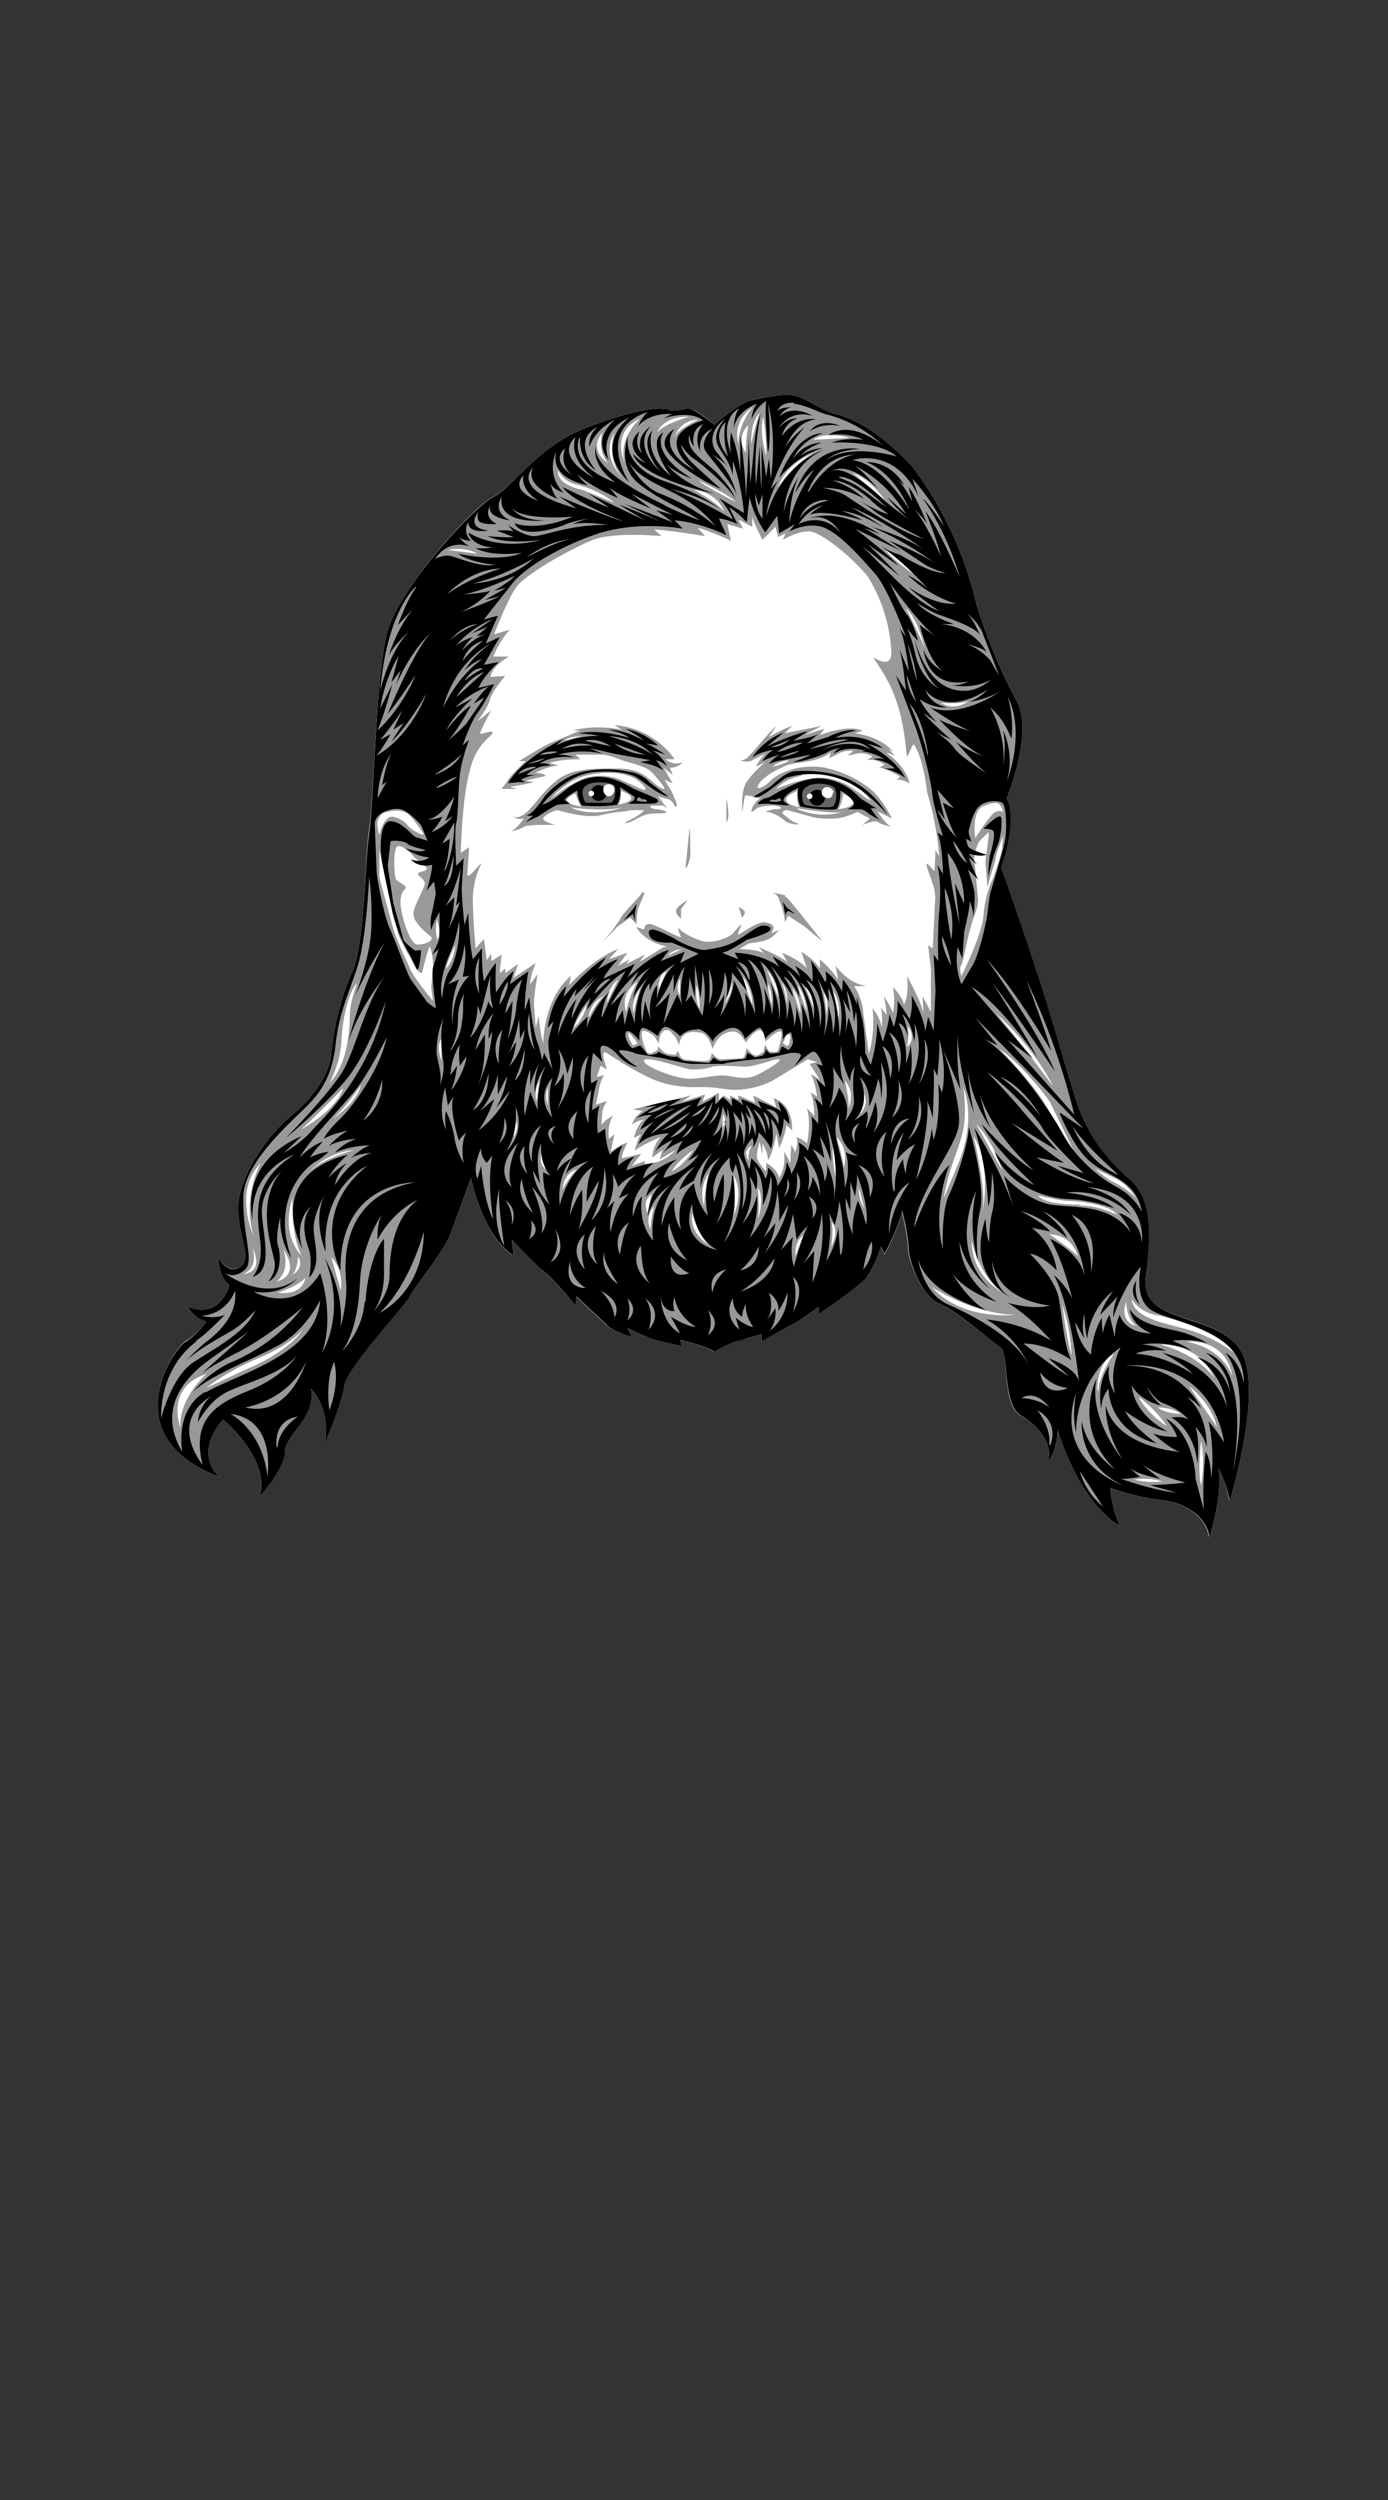
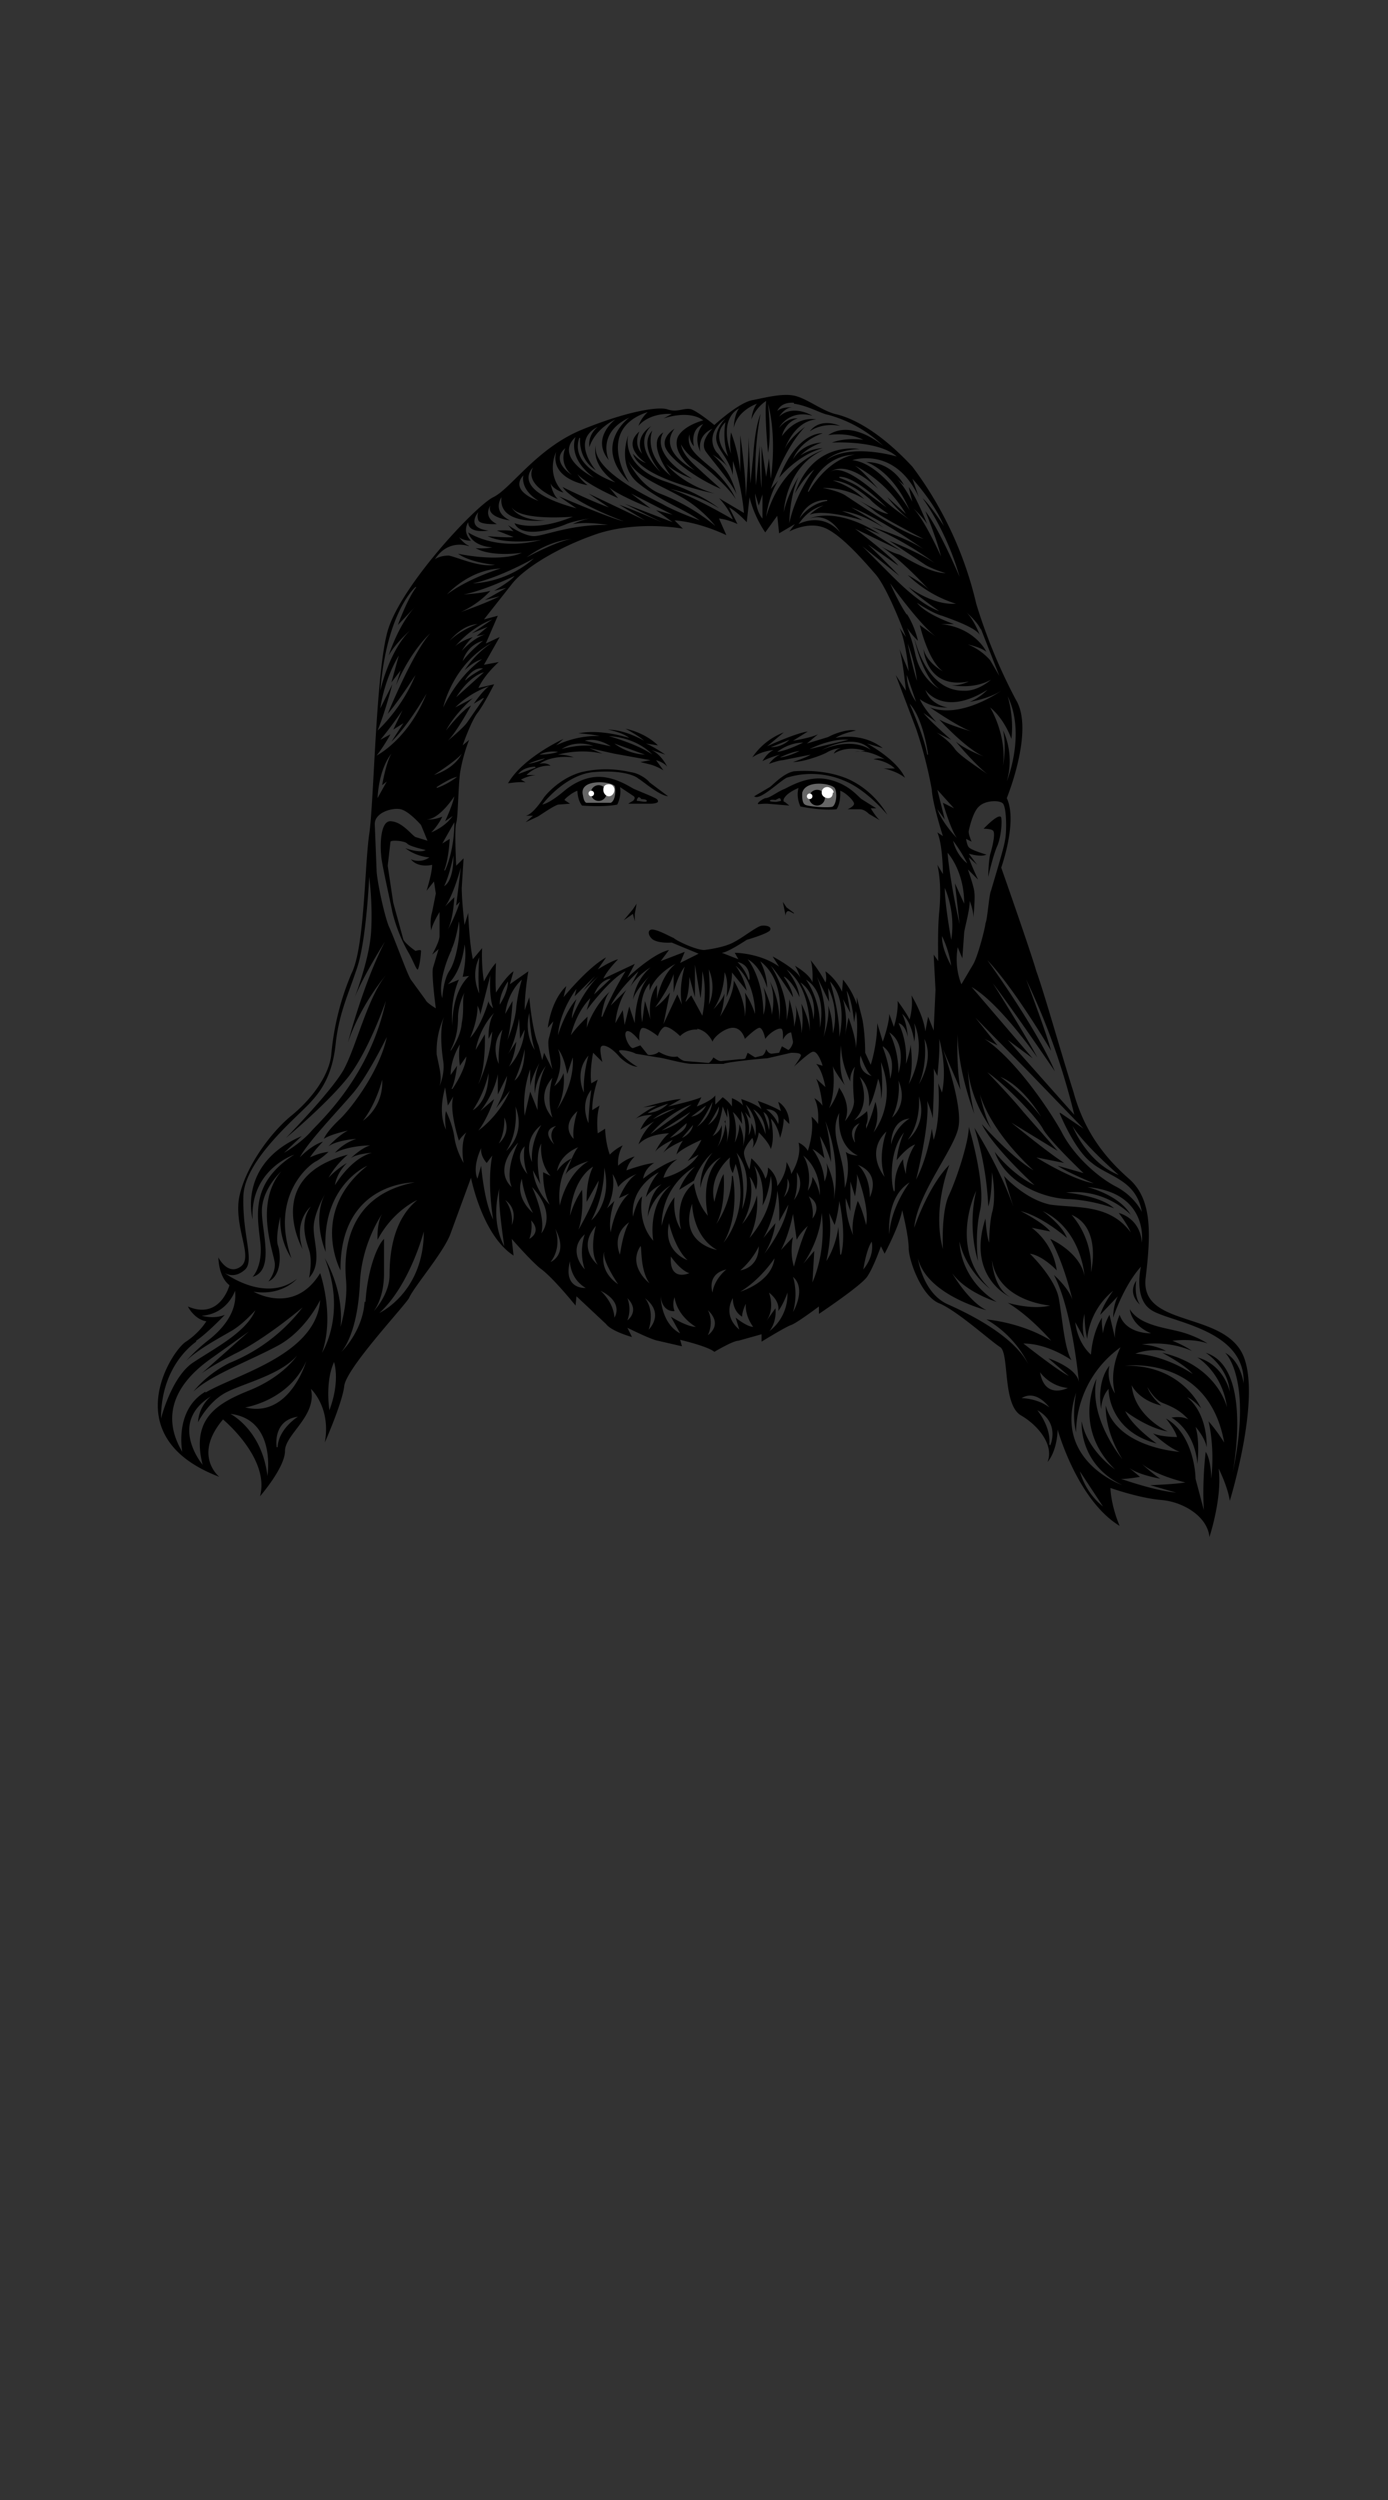
<svg xmlns="http://www.w3.org/2000/svg" viewBox="60 0 150 270">
  <rect x="60" y="0" width="150" height="270" fill="#333333" stroke="none" />
  <defs>
    <style>.cls-3,.cls-5{stroke-width:0}.cls-3{fill:#666}.cls-5{fill:#fff}</style>
  </defs>
  <path stroke-width="0" fill="none" d="M0 0h270v270H0z" id="head-bounds" />
  <g id="face-paths">
    <g id="Henry_Hernandez">
-       <path class="cls-5" d="M168.8 86.2s3-7.3 1-10.6a58.6 58.6 0 0 1-4.3-10.4 39.6 39.6 0 0 0-6.9-14.8c-4-4.3-7-5.4-8.4-5.7-1.4-.4-2.8-1.5-4.1-1.9s-3.2.1-4.7.4c-1.5.2-4.2 2.7-4.2 2.7s-1.7-1.5-2.5-1.7c-.8-.2-1.5.4-2.6 0-1-.3-4.3.2-9.2 2.2s-7.7 6.4-9.6 7.3c-2 1-10.4 10-11.5 14.8-1.2 4.8-1.4 18.2-1.9 21.6-.5 3.4-.5 12.2-1.9 15a29 29 0 0 0-2.2 8.8c-.2 2-1.8 4.5-4.2 6.5-2.5 2-5.3 6-5.8 9.2-.4 3.3 1.6 6.2.2 7.2-1.4.9-2.4-1-2.4-1s0 2.1 1.2 3c0 0-1 3.8-4.5 2.3 0 0 .7 1.4 2 1.6 0 0-.7 1.2-2.2 2.1-1.5 1-7.7 10.4 3.6 14.7 0 0-2.9-2.3.4-6.2 0 0 5.1 4.2 4 8.3 0 0 2.7-3.2 2.7-5s3.5-3.7 2.8-6.6c0 0 2.2 2 1.5 5.7 0 0 1.9-4.2 2.1-6 .2-2 6.3-8.4 7-9.5.5-1.2 3.8-5 4.5-7l2.2-6s1.2 6.2 4.6 8.4l-.2-1.9s2 2.4 3.1 3.3c1.3.9 3.8 4 3.8 4l.1-1 3.2 3c.6.8 2.8 1.4 2.8 1.4l-.5-1s2.6 1.3 3.3 1.4l2.6.6-.2-.7s3 .7 3.7 1.3c0 0 2-1.2 2.6-1.3.6 0 2.5-.6 2.5-.6v.8s2.6-1.7 3.2-1.8c.6-.2 3-2 3-2v.8s4.5-3 5.2-4c.7-1 1.5-3.4 1.5-3.4l.4 1s1.6-3 1.9-4.8c0 0 .7 2.8.7 4.1s1.4 5.3 3.4 6c2 .9 5.4 4 6.5 4.7 1 .7.2 6.3 2.3 7.4 2 1.2 3.5 3.3 2.8 5 0 0 1-1 1.1-3.5 0 0 2.1 7.6 6.7 10.4 0 0-.9-2-1-4.1 0 0 3.1 1.1 5.5 1.3 2.4.2 5 1.8 5.2 4 0 0 1.4-4.2 1-7.4 0 0 1 2 1.2 3.5 0 0 3.7-12 1.2-16.2-2.6-4.2-10.8-2.6-10.3-7.7s.6-8.6-1.8-10.8c-2.5-2.2-4.8-5-6.1-9.4-1.3-4.4-3-10.6-3.9-13l-3.8-11.3s1.7-5 .6-7.5Z" />
-       <path d="m155.9 81.3.8.3-.7-.7.5.3c-1.3-1.7-4.1-2-4.1-2l.8-.3c-1.7-.7-4.6.5-4.6.5l.5-.7-2.2.7 1.9-1-4 .8.8-.8c-1 .3-2.5 1.2-2.5 1.2l.8-1.2c-1 .9-2.3 2.6-2.9 3.2-.5.6-1 .5-1 .5.4.2 1 .2 1.3 0l1.4-.7a5 5 0 0 0-1 1.4l1-.5s-1.2 1-1.9 2c-.7.8-.6 2.7-.6 3.2 0 .6.2-1.2.3-1.5 0-.2.6 0 .8 0 .2.2.9.2.9.2-.7.4-1 1.2-1 1.4s.2 0 .6-.3c.5-.3 1.6-.3 1.6-.3s.7 0 1 .2c.1.2-.5.2-.7.2-.2 0-1.3.3-.8.3.6 0 1.7.7 2 1 .3.3 2 .5 1.2.2-.7-.2-1.4-1-1.5-1-.1-.2.2-.5.5-.4l2.2.6c.6.2 1.5.4 2.9.3s2.3-.7 2.5-.7l1.3.7-.8.7s1.4-.6 1.7-.3c.2.2 1.4.5 1.4.5-.7-.4-1.5-1.7-1.5-1.7l1.6.8s-1.2-2.4-2.5-3.3c-1.2-1-4-2.4-6.2-2.3-2.2 0-4 1-4.4 1.5-.5.5-1 .8-1.3.8-.2 0-.2-.2.2-.7a7 7 0 0 1 2.3-1.5c.7-.4 1.2-.4 3-.7 1.9-.4 2.3-1 2.3-1l-.2.7 1.2-.6c.6-.3 1.4-.2 1.4-.2l-.6.5 1-.2c.9-.2 1.7.3 1.7.3l-.6.4c1.1-.2 1.9.5 1.9.5l-.6.3c.7 0 2.3 1 2.3 1l-.4.3c.8 0 1.4.4 1.4.4-.5-2-2.4-3.2-2.4-3.2Zm-9.7 4s-.2 1.2.2 1.9c0 0-3.1-.6-.2-1.8Zm0 2s3.5.6 4.7.4c0 0-2 .8-4.7-.3Zm4.4.1c.5-.8.5-1.7.5-1.7 2.8 1.3-.5 1.7-.5 1.7Zm-4-3.7a9 9 0 0 1 4.5.5 6 6 0 0 1 3 2.3l-.5-.3a23 23 0 0 0-2-1.4c-.7-.4-2-.9-3.5-.8a17 17 0 0 0-4.2 1.2c.4-.5 1.4-1.2 2.7-1.4Zm-3-1c.6-.5 1.7-.6 1.7-.6-.4.4-1.8.7-1.8.7Zm-14.3 13.8c0 .2-1.7 1.8-2.2 2.6-.4.8-2 2.7-2 2.7l1.6-1.7 1.4-1 .7.7s0-1.5.3-2l.5-1.2c.1-.3-.1-.3-.3-.1Zm64.8 49.4c-2.5-4.3-10.8-2.7-10.3-7.8.6-5 .6-8.6-1.8-10.8-2.5-2.2-4.8-5-6-9.4l-4-13c-.7-2.4-3.8-11.2-3.8-11.2s1.7-5 .6-7.5c0 0 3-7.3 1-10.6a58.6 58.6 0 0 1-4.3-10.4 39.6 39.6 0 0 0-6.9-14.8c-4.1-4.3-7-5.4-8.4-5.7-1.4-.4-2.8-1.5-4.1-1.9s-3.2.1-4.7.4c-1.5.2-4.2 2.7-4.2 2.7s-1.7-1.5-2.5-1.7c-.8-.2-1.5.4-2.6 0-1-.3-4.3.2-9.2 2.2s-7.7 6.4-9.7 7.3c-2 1-10.3 10-11.4 14.8-1.2 4.8-1.4 18.2-2 21.6-.4 3.4-.4 12.2-1.8 15a29 29 0 0 0-2.2 8.8c-.2 2-1.8 4.5-4.2 6.5-2.5 2-5.3 6-5.8 9.2-.4 3.3 1.6 6.2.2 7.2-1.5.9-2.4-1-2.4-1s0 2.1 1.2 3c0 0-1 3.8-4.5 2.3 0 0 .7 1.4 2 1.6 0 0-.7 1.2-2.2 2.1-1.5 1-7.7 10.4 3.6 14.7 0 0-3-2.3.4-6.2 0 0 5.1 4.2 4 8.3 0 0 2.6-3.2 2.6-5s3.6-3.7 2.9-6.6c0 0 2.2 2 1.5 5.7 0 0 1.8-4.2 2-6 .3-2 6.4-8.4 7-9.5.6-1.2 3.9-5 4.6-7l2.2-6s1.2 6.2 4.5 8.4l-.1-1.9s1.9 2.4 3.1 3.3c1.2.9 3.8 4 3.8 4v-1l3.2 3c.7.8 2.9 1.4 2.9 1.4l-.5-1s2.6 1.3 3.3 1.4l2.6.6-.3-.7s3 .7 3.7 1.3c0 0 2-1.2 2.7-1.3.6 0 2.5-.6 2.5-.6v.8s2.6-1.7 3.2-1.8c.6-.2 3-2 3-2v.8s4.5-3 5.2-4c.7-1 1.4-3.4 1.4-3.4l.5 1s1.6-3 1.8-4.8c0 0 .7 2.8.7 4.1s1.5 5.3 3.5 6c1.9.9 5.4 4 6.5 4.7 1 .7.1 6.3 2.2 7.4 2.2 1.2 3.6 3.3 2.9 5 0 0 1-1 1.1-3.5 0 0 2.1 7.6 6.7 10.4 0 0-.9-2-1-4.1 0 0 3 1.1 5.5 1.3 2.3.2 4.9 1.8 5.1 4 0 0 1.5-4.2 1.1-7.4 0 0 1 2 1.1 3.5 0 0 3.8-12 1.3-16.2Zm-97.2-33.5c.1-2.4.8-5.4 1.7-6.2 0 0-.8 2-.8 3.5s-.2 5.2-2.2 7.3c0 0 1.2-2.2 1.3-4.6Zm.2 5.1c-.8 2.5-4.6 4.5-4.6 4.5.9-.7 4.6-4.5 4.6-4.5Zm-5.5 11.9s-.2 3.9 1 6.2c0 0-2.3-2-1-6.2Zm0 8.3c.6-.7.6-2 .6-2 .8 1.2-.6 2-.6 2Zm-1-2.8c2 3-.7 3.5-.7 3.5 1.6-1.3.7-3.5.7-3.5Zm-2.3-9.5s-2.2 3.6-.9 8.1c0 0-2.3-5 .9-8Zm-1 9.4c1.3 2.7-1 2.8-1 2.8 1.7-.7 1-2.8 1-2.8Zm-7.8 19.4s-1.7-4.4 2.8-5.8c0 0-3 2.6-2.8 5.8Zm7.3-6.4-4.5 2.1s2-1.7 5.6-3.2c3.6-1.5 4.8-3.1 4.8-3.1-1 1.7-4.1 3.5-5.9 4.2Zm3.2-8.2s2.1-.6 3-1.6c0 0-.2 2-3 1.6Zm6.9 0-1.1-3.8c1.5 1.4 1 3.9 1 3.9Zm-3.6-12.9s1.7-2.2 5-2.5c0 0-3.8 1-5 2.5Zm2.7-5.9c1.3-1.1 3-3.6 3-3.6-.5 2-3 3.6-3 3.6Zm88.8 21.2c1.8.3 7.3 2 8.6 4.1 0 0-2-1.5-4.4-2.3-2.3-.8-6.5-1.2-6.7-3.5 0 0 .7 1.3 2.5 1.7Zm6.4 6.8s-1.5-2.4-5.8-3.6c0 0 4.2-.2 5.8 3.6Zm-10.4-21.4c1.1.6 2 2 2 2a9.8 9.8 0 0 0-2.6-1.8c-.6-.3-1.9-1.4-1.9-1.4l2.5 1.2Zm-7-10.1a199 199 0 0 0-6.1-7.8c4.2 3.8 6.1 7.8 6.1 7.8Zm-8.6 5.4c2 3 1 8.2 1 8.2.4-2.6-1-8.2-1-8.2Zm3 16.8s-3.2-1.7-3.2-5.5c0 0 .8 3.8 3.3 5.5Zm-2.7-18.1c1.9 1.9 2.8 5 2.8 5l-2.8-5Zm.9-34.4c1.4-.5 1.6-.2 1.7 0 .2.1.3.7.3.7s-.4-.3-1 .1c-.5.4-2 2.7-2 2.7s-.5-3 1-3.5Zm-.7 10.2-.4-4.3c-.1-.8.5-2 .5-2l1-1c.2 0-.3 2.6-.3 3.2l.2 2.7.9-3c0-.6.8-2.5.8-2.5l-.1 1.3c0 .5-1 3.3-1 3.3s-.8 1.5-1 3.8c-.1 2.2-2.4 6.7-2.4 6.7s-.3-.8 0-1.2c.2-.3.7-3.2 1-4 .2-1 .8-2 .8-3Zm-1.6 20.2c1.5 4-.6 8.4-.6 8.4l-1.5 3.6c.5-3.2 1.7-5.4 2.1-7.4.4-2.1 0-4.6 0-4.6Zm.6-41.7s-1.5 1.2-3 .2c0 0 2 .2 3-.2Zm-6-13.7s-2.4-1.7-3-2.6c0 0 2 1.3 3 2.6Zm1.2 8c-.3-1-2-4.3-2-4.3 1.3 1.1 2 4.2 2 4.2Zm-4.3-16-3.4-2.9c2 .7 3.4 2.9 3.4 2.9Zm-3.8-6.7-3.9.2c1.2-1 4-.2 4-.2Zm-3.1 1.2c-2.5 1-4.6 4.1-4.6 4.1 1-3 4.6-4 4.6-4Zm-6.2-3.5s.4 2.6.3 4.2c0 0-.8-2.4-.3-4.2Zm-.4-.4s-.7 2-.9 3.4c0 0-.2-2.3.9-3.4Zm-.8-.6s-1.5 1.8-1.5 3.9c0 0-.8-2.3 1.5-3.9Zm-.4 1.8s-.3 1.4-.3 3.1c0 0-1.2-1.6.3-3Zm-1.4 8.4s-3.4-1.7-4-2.3c0 0 3.3 1.5 4 2.3Zm-1.3 1c-.7-.9-3.2-2.3-3.2-2.3 2.5.3 3.2 2.2 3.2 2.2Zm-2.7-9.9s-2.2 1-2.6 1.9c0 0 .5-1.8 2.6-1.9Zm-1-.3s-2.6.7-3.5 1.7c0 0 .6-1.7 3.4-1.7Zm-5.3.2s-2.4 2-1.7 4.7c0 0-1.6-3.2 1.7-4.7Zm-2.8 1.5s-1 3 1 5c0 0-2.6-2.2-1-5Zm-1.3 0s-.6 1.9.6 3.3c0 0-2.2-1.3-.6-3.3Zm-2.9 5.6c1.3.3 3 1 4.2 2l-3.5-1.4c-1-.2-2.7-.8-2.6-2.1 0 0 .6 1.2 1.9 1.5Zm-10.6 7.5-3.2-.4c2-.4 3.2.4 3.2.4Zm-6.4 34.5c-.2.2.5.5.7 1 .1.5-1 2.1-1.2 3.2-.2 1 1.3 2.2 1.8 2.6.6.5-.8 1-1.5.9-.7-.3-1.4-2.4-1.6-3.6-.3-1.3 0-2.1.4-2.4.3-.3-.7-.7-1-1-.2-.5-.3-2.6 0-3.4.3-.7 1.5.4 2 1l1.3 1.1c.2.4-.7.4-.9.6Zm-4.4-5.6c.2-.5.5-1 1-1 .5-.1 1.6-.4 2.4.3.8.8 1.6 2.1 1.6 2.1-.2.2-1.5-.6-1.7-.9s-.7-.8-1.7-1c-1 0-1.4 2-1.4 2s-.3-1-.2-1.5Zm3.5 15.9c-.4-1-1.3-2.7-1.8-4.3l-1.5-5.5v-3a982 982 0 0 0 2 9c.3.9 1.8 3.4 2 3.9.4.4.6.4.6.4s.6-2.5.8-2.8c.1-.3.4 1 .4 2l-.2 2.4.2 1.4s-2.1-2.5-2.5-3.5Zm2.9-3.5c-.2-.4 0-1.8 0-1.8.6 1.6 0 2.2 0 2.2v-.4Zm.5 11v2.4s-.6-1.5 0-2.3Zm.5-7.5c.2-1 1-2.5 1-2.5-.2 1.8-1 2.5-1 2.5Zm7.3 18.2.3-1.7a2 2 0 0 1-.3 1.7Zm2.5-3.9c0 .1-.4-1 .3-2.2l-.3 2.2Zm.5 5.7.5 1.7s-.8-.5-.5-1.7Zm.7-7.2v2s-.4-1 0-2Zm1.6 11.1s0-1.7 1.5-2.2c0 0-1.1 1.3-1.5 2.2ZM122 111c.4-1.1 1.4-2.5 1.4-2.5-.3 1.6-1.4 2.5-1.4 2.5Zm8.4 18-.4 2s-.7-1.2.4-2Zm0 4s-.9-1.4.3-2.7c0 0-.4 1.2-.4 2.7Zm2.2-6.5c.6-1.1 2.3-2.3 2.3-2.3-1 1.7-2.3 2.3-2.3 2.3Zm2.2 4.5s.6 2.2 1.7 3.4c0 0-2-1.2-1.7-3.3Zm1.3-.7s-.7-1.9.5-3.6c0 0-.5 2-.5 3.6Zm2-8.5v-1.5c.6.8 0 1.5 0 1.5Zm1.2 9.5c.3-1.4 0-4.3 0-4.3 1.1 1.8 0 4.3 0 4.3Zm1.6-6s-.8-1 .4-1.6c0 0-.5.5-.4 1.6Zm1 6.4c.2-.9 0-3.5 0-3.5.8 1.3 0 3.5 0 3.5Zm4.1 4s-.3-1.4.8-2.3l-.8 2.2Zm1.6-19.7c.5.7.7 2.5.7 2.5-.2-.3-.7-.5-.7-.5.4.9.4 2.5.4 2.5l-.8-.8c.5 1.6 0 3.8 0 3.8-.3-.4-1.1-.7-1.1-.7.2.8-.2 1.7-.2 1.7 0-.4-.4-.8-.4-.8l-.1 2c-.2-.7-.7-1.3-.7-1.3.3 1.7-.5 2.8-.5 2.8-.2-1-1.4-1.6-1.4-1.6v.9s-1-1-1-1.6c0-.7.3-1.6.3-1.6l.3 1.4v-1.2c.6 1 .6 1.8.6 1.8.6-.9.9-2.9.9-2.9l.3 1.6c.7-1.5.8-2.5.8-2.5l.6.6c.1-3-2-3.5-2-3.5l.3 1-2.5-1.3.2.8-1.8-.8v.5l-.9-.5v.5l-.7-.5-.5.5v-.8l-1.8 1 .3-.8-2.5.8 1-.7-6.3 1.5 1.1.2c-1 .5-1.2 1.5-1.2 1.5.3-.4 1.3-.6 1.3-.6-.8.6-1.1 2-1.1 2l.8-.4c-.5.6-.7 1.8-.7 1.8.6-.6 2.8-1.5 2.8-1.5-.9 1-.9 2.2-.9 2.2l1.1-.8-.3 1 1.7-1c-1.4 1.6-3.3 1.5-3.3 1.5v-.3l-1.4.5 1-1.3-2.1.5c0-.6.6-1.7.6-1.7-.8.2-1.8 1-1.8 1l.4-1.9-.6.5c-.2-1.8.5-2.5.5-2.5-.8.3-1.3 1-1.3 1l.1-1.5c.2-.7.5-1.1.5-1.1l-1.2.4.4-2c.2-.8.5-1.2.5-1.2l-.8.2.4-1.2.7.4s-.5-1.4-.4-1.7c.1-.4.4 0 1.6.7 1.2.8 3.4 2 4.4 2.3 1 .4 2.9.7 4.5.6 1.7 0 2.1.2 3.5.3a9 9 0 0 0 4.3-1l3.8-2.3 1 .3-.8.2 1.1 1.7-1-.6Zm-24-6.2c.4-1.9 1.7-2.2 1.7-2.2-.8.5-1.6 2.2-1.6 2.2Zm3.2-4-1.2 2.5s0-1.6 1.2-2.5Zm1.7 3.6s-.5-1 .7-2.7c0 0-.6 1.8-.7 2.7Zm.4 3.3-.5.2s-.6-.9-.5-1.3c0-.3.8.8.8.8l.2.3Zm-1.2-3.4s-.9-1.8 1.2-3.3c0 0-1 1.7-1.2 3.3Zm3.5 3.4s0-1.1.6-1.4c.6-.2.8.3 1 .5.3.2.6 1.1.6 1.1s0-.5.3-.9c.3-.3.7-.7 1.8-.5 1.1 0 1.5 1.8 1.5 1.8s.2-.6.6-1.1c.4-.5 1-.8 1.7-.8s1.3 1.2 1.3 1.2.6-1 1.3-1.3.8 1.2.8 1.2 1-1 1.5-1.1c.6-.2 0 1.6-.1 2-.1.3-.5.2-.8.2s-.6-.8-.6-.8l-.2.8c-.2.1-.5.4-.8.4-.4 0-1-.8-1-.8l-.2.7s-.1.3-.3.4l-2.3.1c-.4 0-1-.7-1-.7s0 .6-.3.8c-.3.2-2.2 0-2.7-.1-.5-.2-.6-.9-.6-.9l-.3.4c-.2 0-1 0-1.3-.3l-.6-.6v.4l-.6.3c-.2.1-.5.2-.7-.3-.2-.4-.6-1.6-.4-2 .2-.3 1.2.4 1.3.5l.5.8Zm.8-7.8-.8 2s-.2-1.5.8-2Zm1.5 2.6s-.6-.7 0-1.8v1.8Zm-1.3-4.3c.4-.6 1.5-.7 1.5-.7l-1.5.7Zm3 3c.5 1.3.4 2.8.4 2.8-.6-1.3-.3-2.7-.3-2.7Zm3 2.3c.6-.9.9-2.5.9-2.5.1 1.5-.9 2.5-.9 2.5Zm2.1-3s1 1.3 1 3c0 0-.8-2-1-3Zm2.6-.7s1.1 1.1 1.2 2.9l-1.2-2.9Zm.5 3.7s-.4-1.2-.4-2.3c0 0 .5 1.1.4 2.3ZM142 116c-.9.5-1.8.5-3.2.2-1.5-.2-2.7.3-4.4.3-1.7-.1-5-1.4-4.8-2 .3-.5 4.3.9 5 1 .8 0 1.5 0 2.4-.3 1-.2 2.7 0 3.7 0 1-.1 2.8-.7 2.8-.7 2-.5-.5 1-1.5 1.5Zm3-7.6c0-.8-.5-2.3-.5-2.3.8 1.1.5 2.3.5 2.3Zm.4 3.5c0 .1 0 .7-.2 1-.2.2-.4-.2-.6-.2l.4-.9c.3-.2.4 0 .4.1Zm1.8-2.7c-.4-.8-1-2.8-1-2.8.8.9 1 2.8 1 2.8Zm-.2-2.7c.8.6.9 2.3.9 2.3l-.9-2.3Zm-.5 3-.9-2.8c1 1.1.9 2.8.9 2.8Zm2.8 0c0-.8-.3-2.3-.3-2.3.7.9.3 2.4.3 2.4Zm.5 25.2c.3-1.4.1-2.7.1-2.7.9 1-.1 2.7-.1 2.7Zm.5-7.6s-.4-1.7-.3-3.4c0 0 .5 2 .3 3.4ZM150 107c1 1.3.6 3.1.6 3.1 0-1.3-.6-3.1-.6-3.1Zm1.2 19.1c-.1-1-.8-3.3-.8-3.3 1.4 1.3.8 3.3.8 3.3Zm.5-6.4c.1-.9-.4-3-.4-3 1.2 1.3.4 3 .4 3Zm1.1 8.5.6 2.3c-.7-1.1-.6-2.3-.6-2.3Zm0-7.8c.8-1 .5-2.5.5-2.5.8 1.6-.5 2.5-.5 2.5Zm5.2-7.4c.3-.9.1-2.2.1-2.2 1 1.4 0 2.2 0 2.2Zm1.7-5.4.1 1.8c-.4-1.6-1.8-4-1.8-4 .3 2-.3 3.1-.3 3.1-.2-.9-1.2-1.9-1.2-1.9.3 1.6 0 2.8 0 2.8-.4-1-1-1.8-1-1.8.3 1.1.3 2 .3 2l-.6-.8c.2.8.1 2.2.1 2.2-.2-1.2-1-2.1-1-2.1.3 2.8-.4 4.9-.4 4.9l-.6-4.3c-.1-1.8-1-3-1-3h1.3c.3 0-.5 0-1.4-.5-1-.5-1.9-1.7-1.9-1.7l.3 1.6c-.5-1-2-2.3-2-2.3v1c-.6-1-2-1.8-2-1.8l.6 1.8c-.8-1-2.7-1.7-2.7-1.7l.6 1c-.9-.7-3.1-1.6-3.1-1.6l.6.7c-.6-.5-2.7-.5-2.7-.5l1-.6c.5-.1 1.7-.2 2.2-.5.6-.3 1.1-1 1.1-1l-.8.4.2-.6c0-.2-.2-.5-1-.6-.8 0-2.2 1-2.7 1.3-.4.2.2-.8.2-1s-.6.6-1 1c-.5.4-1.8.9-2.8.8-1-.1-2.6-1-2.9-1.4-.3-.3.1.7.2.9 0 .2-2.7-1.3-3.3-1.4-.7-.1-.7.6-.7.6l-.8-.3s0 .4 1.2 1.3c1.3.8 2 .7 2 .9h-.3l-2.6 1.6.6-.8-2 1 .3-.5-1.2.7 1-1.4-2 .7 1-1.1c-2.7 1-5.3 3.9-5.3 3.9l.2-1c-3 2.5-3 7.3-3 7.3-.3-1-.5-3-.5-3l-.3 1.3-.2-2.5c0-1.1.4-3.3.4-3.3l-.8 1.1c0-1 .6-2.3.6-2.3l-2.4 1.6.5-1.5-1.4 1v-.5l-.6.5.2-2-1.1.7v-.8l-.5.7-.3-2.3-.9 1s-.3-3.3-.3-5.3.8-3.6.9-3.8c0-.3-1.5 1.9-1.5 1.1l.2-2.9-.9.6s.1-5.5.9-8.6c.7-3.2 2.4-3.9 2.5-4.3.2-.5-1.2.2-1.3 0-.1-.1 1.2-2.5 1.2-2.5l-1.5 1.2s1-1.3 1.3-2.2c.2-1 1.7-2.7 1.7-2.7l-1.6.1c.2-1.2 2-2.2 2-2.2h-1.7c.8-1.9 1.8-2.9 1.8-2.9l-1.7.5s1.4-3.7 2.4-5.1c1-1.4 6-4.2 8.3-5.1 2.4-.9 7.4-.4 7.4-.4l-.8-.7c1.2 0 5.5.7 5.5.7l-.8-.9c1.5.4 3.6 1.4 3.6 1.4l-.4-1.8 1.7.5-.5-1 1.5.8v-1.1c.2.8 1.1 2.5 1.1 2.5l1.4-1.4.3 1.1.8-.4-.3.7s1.6-1 3-.9c1.5.3 4.7 3 6.2 4.9a17 17 0 0 1 2.5 7.7c.3 2.4-1.6 1.2-1.9 1-.3-.2 1.6 2 2.5 4.8.9 2.6 1 5.3 1.1 5.8 0 .5.5-1 .7-1.2 0-.2.6.9.7 1.4.2.4.6 2 .8 3.8a32.5 32.5 0 0 1 1.3 6.9l-.4-.7-.1 2.2c0 .2-.5-.5-.8-.7-.3-.1.4 1.4.7 2.5.3 1 .1 1.8.1 2.6l-.2 4-.5-.3.3 2.5v4.7l-.9-1.7Zm1 31.4s4.4 2.9 9 3c0 0-5.7.7-9-3Zm7.3-25.7c2.2 1.4 5.2 5.2 5.5 5.8l2.6 5.3-3.2-5.2c-1.4-2.4-4.9-5.9-4.9-5.9Zm6.8 27.6a20 20 0 0 1 1 5.5c-.5-1.6-1-5.5-1-5.5Zm-1.4-7.6c2.6.1 3.1 2.4 3.1 2.4-.6-.7-3.1-2.4-3.1-2.4Zm5.2 16.9s-.2-2.9 1.8-4c0 0-1.6 2.1-1.7 4Zm-2-20.1c-2.2 0-4-.3-4.4-1 0 0 2 .5 3.1.6 1.3 0 4.7.4 5.4 1.5 0 0-1.9-1-4-1Zm5.1 10.2s-.1 2 1.1 2.9c0 0-2-.3-1-2.9Zm.9 19.5s1.5-.3 3 .2c0 0-1.6.2-3-.2Zm.5-8.9c1.8 1.3 3 3.1 3 3.1-2-1.2-3-3-3-3Zm2 1.1s1.6 0 2.5.7c0 0-1.6 0-2.5-.7Zm4.7 8.4c-.4-1.3 0-4.8 0-4.8.5 2.3 0 4.8 0 4.8Zm-1.3-10.7s2.4 1.8 3 4.4l-3-4.4Zm-.3-4.8s4.3-.5 5 3.8c0 0-.8-3-5-3.8Zm-48.4-47 .4 1.2s.3-.3.3-.6c0-.2-.7-.6-.7-.5Zm-6.7.3c-.2.5.5 1 .5 1v-1l.7-1s-1 .6-1.2 1Zm11.8-1.5-1.4-.3s.6.2.7.8c.2.5.6 1.5.6 2.4l.4-.7 1.8 1.2 1.9 1.6-2.3-2.9c-.9-1.1-1.6-2-1.8-2Zm-11.8-10-.5-1.2-.8-1.3.9.4-1-1.7 1 .8-.3-.8s.8.1 1.4-.6c0 0-.9.5-1.9-.3h1s-2-3.3-6.5-3.7l.8.5s-2.8-.6-5.3.1h.8l-3.1 1.3c-.8.3-3.5 2-3.5 2h.7s-1.8 1.7-2 2.2l-.6.8h1.7l-.8-.2 2.6-.5-.9-.2 2.2-.5s-.4-.4-1.2-.3c0 0 1.4-.8 2.6-.8l-1-.3s1-.4 3.3-.4l-.5-.5h2.8c.8 0 1.9.5 2.5.7.7.2 2 .5 2.7 1 .6.5 1.7 1.9 1.6 2-.2.1-1-.5-1.4-.9-.5-.3-1.2-1.3-3.7-1.3-2.6 0-4.7 0-6.3 1.1-1.5 1.1-2.7 2.9-3 3.1-.1.2-1.3 1.5-2 .9 0 0 .4.5 1.2.3 0 0-.6 1-1.4 1.4 0 0 1-.2 1.4-.5.5-.3 3.4-.2 3.4-.2s-1.4-.4-1.3-.7c.1-.4 1.3-.9 1.5-.9s3.2 1 4.9.5c1.7-.4 2.5-.3 3-.5h1.5c-.1.2-.6.6-1.6 1.1-1 .5-.1.3.5 0 .7-.4 1.3-.7 1.8-.7.4-.1 1.9 0 1.7-.2s-.8-.3-1.1-.3c-.3 0-1-.3-.4-.4h1c.4 0 .6.4.6.3l-.6-.8-.4-.5 1 .3c.3 0 .6.3.8.7.2.3.3 0 .2-.2ZM121 80c.5-.5 1.8-.5 1.8-.5l-1.8.5Zm1.2 5.7s.3 1 .6 1.4c0 0-3-.4-.6-1.4Zm-.5 1.5s3.3.5 5.6 0c0 0-3.3 1.2-5.6 0Zm5.1-.3c.4-.5.3-1.5.3-1.5 2.7 1-.3 1.5-.3 1.5Zm2.7-1.6-2.7-1.2a6 6 0 0 0-3-.2c-1.2.2-2 .9-2.4 1l-1.8 1.3s1.6-2 4-2.5 3.7-.1 4.4.1c.8.3 1.3.8 1.3.8s.9.8.2.7Zm9 1v2.4c.1.3.3-.8.2-1 0-.2-.1-1.6-.3-1.4Zm-4 3.3-.4 4c0 .6.6-.9.5-1.7 0-.8 0-2.6-.1-2.3Z" fill="#999" stroke-width="0" />
      <path class="cls-3" d="M126.6 84.5s-1.7-1-3.9.4c0 0 .1 1.8.5 2 .4 0 2.5 0 3.1-.2 0 0 .7-1.3.3-2.2ZM150.6 85s-1.8-1.3-3.9 0c0 0-.2 1.1.1 2 0 0 2.7.6 3.5.3.7-.3.3-2.3.3-2.3Z" />
-       <path d="M182.8 138.3c-1 1.5.4 2.6.4 2.6-.7-1-.4-2.6-.4-2.6Zm11.3 7.6c-2.5-4.2-10.8-2.7-10.3-7.8.6-5 .7-8.6-1.8-10.8-2.5-2.2-4.8-5-6-9.4-1.4-4.4-3.1-10.5-4-13-.7-2.4-3.8-11.2-3.8-11.2s1.8-5 .6-7.5c0 0 3-7.3 1-10.6a58.6 58.6 0 0 1-4.3-10.4 39.6 39.6 0 0 0-6.9-14.8c-4-4.3-7-5.4-8.4-5.7-1.4-.4-2.8-1.5-4.1-1.9s-3.2.1-4.7.4c-1.5.2-4.2 2.7-4.2 2.7s-1.7-1.4-2.5-1.7c-.8-.2-1.5.4-2.6 0-1-.3-4.3.2-9.2 2.2s-7.7 6.4-9.6 7.3c-2 1-10.4 10-11.5 14.8-1.2 4.8-1.4 18.3-1.9 21.6-.5 3.4-.5 12.2-1.9 15a29 29 0 0 0-2.2 8.8c-.2 2-1.8 4.5-4.2 6.5-2.5 2-5.3 6-5.8 9.2-.4 3.3 1.6 6.2.2 7.2-1.4 1-2.4-1-2.4-1s0 2.1 1.2 3c0 0-1 3.8-4.5 2.3 0 0 .7 1.4 2 1.6 0 0-.7 1.2-2.2 2.2-1.5.9-7.7 10.3 3.6 14.6 0 0-2.9-2.3.4-6.2 0 0 5.1 4.2 4 8.3 0 0 2.7-3.1 2.7-4.9s3.5-3.8 2.8-6.7c0 0 2.2 2 1.5 5.8 0 0 1.9-4.3 2.1-6.1.2-1.9 6.3-8.4 7-9.5.5-1.2 3.8-5 4.5-7l2.2-6s1.2 6.2 4.6 8.4l-.2-1.8s2 2.3 3.1 3.2c1.3.9 3.8 4 3.8 4l.1-1 3.2 3c.6.8 2.8 1.4 2.8 1.4l-.5-1s2.6 1.3 3.3 1.4l2.6.6-.2-.7s3 .7 3.7 1.3c0 0 2-1.2 2.6-1.2l2.5-.7v.8s2.6-1.6 3.2-1.8c.6-.2 3-2 3-2v.8s4.5-3 5.2-4c.7-1 1.5-3.3 1.5-3.3l.4.8s1.6-3 1.9-4.7c0 0 .7 2.8.7 4.1s1.4 5.3 3.4 6c2 .9 5.4 4 6.5 4.7 1 .7.2 6.3 2.3 7.4 2 1.2 3.5 3.3 2.8 5 0 0 1-1 1.1-3.5 0 0 2.1 7.6 6.7 10.4 0 0-.9-2-1-4.1 0 0 3.1 1.1 5.5 1.3 2.4.2 5 1.8 5.2 4 0 0 1.4-4.2 1-7.4 0 0 1 2 1.2 3.5 0 0 3.7-12 1.2-16.2Zm-13.2-19c-3.5-1.4-5-5.3-5-5.3 1.2 2 5 5.3 5 5.3Zm-6.4-6.7s1.6 4 3.5 5.4c1.8 1.5 4.8 1.8 5.4 5.3 0 0-.7-1.6-2.7-2.7-2-1-4.7-3.4-6-6-1.4-2.5-5-7.8-8.3-10l1.4.7-2.4-3 5.9 6 5.8 6-2.5-1.7Zm-5.6.8 5.4 3.3-3.7-4.2c-1.3-1.6-3.9-4.3-3.9-4.3 1.9 1.3 5.3 4.8 6 6.1.7 1.3 4.4 4.8 4.4 4.8l-2.8-.8c1 .7 3.9 1.9 3.9 1.9-2.4-.4-6.2-2.8-6.2-2.8l3 .6c-2-1.3-6-4.6-6-4.6Zm-.8-4.7c2.5 1 4.4 4.3 4.4 4.3-1.9-2.5-4.4-4.3-4.4-4.3Zm2.8-10.5a74 74 0 0 1 5.2 14.6l-7.2-8.1 2.7 2-6.6-7.7c3 1.7 7.1 7.6 7.1 7.6-1.2-2.3-4.8-8-4.8-8 2 2.6 6.7 9.5 6.7 9.5-2-4.7-7.3-12-7.3-12 2.9 3 6.9 9.8 6.9 9.8-.6-2.2-2.7-7.7-2.7-7.7Zm-2.3-15c-.1.8-1.4 5-1.5 5.4-.2.3-.4 3.2-.6 3.5 0 .4-.8 3.5-1.3 4.4l-1.3 2.2s-.8-1.7-.4-4l.5 1.2.2-2.8c.1-.7.6-2.4.6-3.4 0 0 .4 1 .4 1.8 0 0 .2-2.2.1-2.7 0-.5-.7-2.5-.7-2.5l1.1 1.1s-.8-1.7-1-2.4l.9.8-.9-1.2s1.3.4 1.9.1c0 0-1.7-.5-1.9-.8-.2-.2-.3-.9-.3-.9l.6.3s-.4-.9-.3-1.2c0 0 .4-2 1.1-2.6.7-.7 2.3-.7 2.6-.3.4.5.4 3.2.2 4Zm-7.7 32.3-.2-1.2s-.4 3-1.7 5.5c0 0 1.5-5.9 1.2-8.5 0 0 .5 1.2.6 1.9 0 0 .2-4.1.1-5.4l.4.8s.3-2.6.2-4c0 0 .9 3 .3 5.8l-.4-1s.3 3.7-.5 6.1Zm-4.2 5.2c0 1.8-1.2-3.3 1-6 0 0-.6 1.2-.8 3 0 0 1.1-1.4 2-1.7 0 0-1 1.4-1 3.2 0 0-.3-.9-.3-1.6 0 0-.9 1-.9 2.8v.2Zm-2.1-9.3a17 17 0 0 1-1 2.9v-.4c.3-.6.1-1.5.1-1.5-.6.6-1.4 1-1.4 1 2-1.9.6-4.7.6-4.7 1.3 1.2 1 3.2 1 3.2.5-.7 1-3 1-3 .4 1 .3 2.2.3 2.2.3-1.1 0-4 0-4 1.8 4.5-.8 7.6-.8 7.6.8-1.7.2-3.3.2-3.3Zm-2.2 4.4s-1-1.4.5-2.1c0 0-.8.9-.5 2Zm-1.7-6a7 7 0 0 1-1.1 2.3c.8-2 .4-4.6.4-4.6.1.5 1.3 2.1 1.3 2.1-.8-1.6-.4-4.3-.4-4.3 0 2.1 1 3.9 1 3.9-.1-.9.5-1.6.5-1.6-.3.9-.2 2.6-.1 3.7 0 1.1-1 2.2-1 2.2.8-1.8-.6-3.6-.6-3.6ZM149 112c.7-3-.7-6.5-.7-6.5l1.3 2.7-.1-1.5c1.3 2.6.5 4.9.5 4.9a9 9 0 0 0-.5-3c.2 1.4-.5 3.4-.5 3.4Zm0 7.6c-.3-.6-1-1-1-1 .6 1.1.4 2.8.4 2.8-.2-.4-.7-.8-.7-.8.3 1.7-.4 3.7-.4 3.7-.3-.6-1-.9-1-.9.4 1.6-.8 3.4-.8 3.4 0-.5-.5-1.3-.5-1.3 0 1.4-1 2.6-1 2.6 0-1.3-1-2-1-2 0 .9-.3 1.2-.3 1.2-.3-1.2-1.5-2.2-1.5-2.2l-.2 1.2s-.6-1.2-.6-1.8.9-1.6.9-1.6c.3.6 0 1.1 0 1.1.6-.7.7-1.7.7-1.7 1.2 1.2 1.3 1.8 1.3 1.8.5-1.3 0-3.3 0-3.3.8.8 1 2.1 1 2.1.4-1.2.4-2.1.4-2.1l.6.6c0-1.8-1.2-2.4-1.2-2.4l.3 1c-1-.6-2.5-1.1-2.5-1.1l.4.9c-.6-.6-2.2-1.1-2.2-1.1l.2.7c-.4-.5-1.2-.8-1.2-.8v.9c-.4-.6-1-1-1-1l-.8.8v-1c-.4.6-2 1.2-2 1.2l.5-1c-.9.4-3.6 1-3.6 1l1.4-.8c-1 0-4.1.9-4.1.9l1.5-.2c-1.2.5-2.4 1.5-2.4 1.5.6-.5 1.9-.5 1.9-.5-.8.4-1.3 1.6-1.3 1.6l1.5-.9a6 6 0 0 0-1.7 2.5c1.1-1.2 3.3-1.2 3.3-1.2-.8.6-1.5 2-1.5 2 .4-.6 1.9-1.3 1.9-1.3l-1.1 1.5c.5-.7 2.2-1.4 2.2-1.4-.5.7-.7 1.5-.7 1.5.4-.6 2.7-1.6 2.7-1.6-.6 1.3-1.5 2.3-1.5 2.3l1.2-.7c-1.3 2-3.8 2.5-3.8 2.5.4-1.4 1.5-2 1.5-2-1.7.5-3.7 2.1-3.7 2.1.2-1.2 1.2-1.7 1.2-1.7-1.1.1-3 .8-3 .8.2-.9.9-1.5.9-1.5-1.1.3-1.8 1-1.8 1-.1-1.3.5-2.2.5-2.2a5 5 0 0 0-1.4 1c-.5-1.4-.5-2.8-.5-2.8l-.8.5c-.2-2 .2-3 .2-3l-.8.5c0-1.7.6-3.3.6-3.3l-.7.4c-.2-1.4.2-3.3.2-3.3l1 1s-.4-1.5-.1-1.7c.2-.2 1 0 2 1.2 1.2 1.1 1.9 1 1.9 1-.7-.3-2-1.5-2-1.7s1.3 0 1.8.3l2.4.4c.4 0 2.8.7 3.7.7h3.4c.3-.2 4.3-.6 4.7-.6l2.6-.6c.2 0 1 0 1 .2.3 0-.7 1.3-.7 1.3s1.6-1.5 2-1.6c.6-.2 1.1 1.5 1.1 1.5l-.7-.2c.7.7 1 2.5 1 2.5l-1-.9c.5 1 .7 3 .7 3Zm-1.6 9.6c1.6 1 .4 2.4.4 2.4.2-1.3-.4-2.4-.4-2.4Zm.4-2.1c0 .8-.5 1.5-.5 1.5.5-2.4-.5-3.8-.5-3.8 2 1.6 1.8 4.3 1.8 4.3-.2-1.2-.8-2-.8-2Zm-1.7-.5c1 1.5-.3 3-.3 3 .5-1.2.3-3 .3-3Zm-3.6 7.1c1.4-2.5 1.5-5.1 1.5-5.1.3 1.3.2 3.3.2 3.3l1-1.8c-.5 2.8-2.6 5.3-2.6 5.3 1-1.5 1.2-3.3 1.2-3.3l-1.3 1.6Zm-3.4-6.7c-.1 3.1-1.7 5.2-1.7 5.2 1.1-2 .8-5.4.8-5.4-.5.8-1 3-1 3-.7-2.9 1.7-4.8 1.7-4.8-.2 1 .3 1.7.3 1.7l.3-1c1.7 5.1-1.3 8.5-1.3 8.5 1.8-3.1 1-7.2 1-7.2Zm-2.6 4.3c-1.3-1.5-1.5-3.5-1.5-3.5-2.3 1.8-1.4 5-1.4 5-1-1.5-.7-3.5-.7-3.5-1 1.2-1.4 3.1-1.4 3.1 0-4.5 3.6-6.4 3.6-6.4a7 7 0 0 0-1.7 2.5l1.6-1c.8-2.1 2-3 2-3-1.5 1.8-1.3 3.8-1.3 3.8.4-2.5 2.2-3.3 2.2-3.3-2.4 2-1.4 6.3-1.4 6.3Zm-4 4.4s1 1.5 2 1.8c0 0-2.2 1-2-1.8Zm-.2-3.6s.6 2.7 2 4c0 0-2.7-.9-2-4Zm2.7-13-4.7 3.4s1.9-2.4 4.7-3.3Zm-4.7 2s1-1 2.7-1.4l-2.7 1.3Zm4.3-1s-1 1.3-3.1 2l3.1-2Zm-.4 1.2c0 1-1.8 1.6-1.8 1.6l1.8-1.6Zm.7.2c-.2 1-1.2 1.4-1.2 1.4l1.2-1.4Zm-.2-.9 1.6-1.2s-.4 1-1.6 1.2Zm2.3-1.6c-.3 1.9-1.7 2.7-1.7 2.7.6-.5 1.7-2.7 1.7-2.7Zm1.4 2c0 1.8-.9 2.9-.9 2.9.6-.9.5-2.4.5-2.4-.2.8-1 1.2-1 1.2.8-1 1.1-3.2 1.1-3.2l.5 1.2v-1c.6 1.7-.1 3.8-.1 3.8.3-1-.2-2.4-.2-2.4Zm-1.9.5c.4-.4 1.2-2 1.2-2 0 1.3-1.2 2-1.2 2Zm3.6-1.5c.9 1.4.2 3.8.2 3.8.2-1.2-.4-2.4-.4-2.4 0 1.1-.5 2-.5 2 .4-1.7-.2-3.3-.2-3.3.5.4 1 1.3 1 1.3l-.1-1.4Zm.5-.7c1.5 1.6 1 3.4 1 3.4 0-.6-.4-1.4-.4-1.4 0 .9-.3 1.3-.3 1.3a4 4 0 0 0-.4-2.5l.6.7c0-.4-.5-1.5-.5-1.5Zm2.5 2.8c0-.4-.6-2-.6-2 .9.5.6 2 .6 2Zm-.3-2.3c1.7 0 1.3 1.6 1.3 1.6-.4-1-1.3-1.6-1.3-1.6Zm0 3c-.3-1.4-1.4-3-1.4-3 1.6 1 1.3 3 1.3 3Zm-3.2 1.7c2.1 2.6.6 6.1.6 6.1.5-3.5-.6-6.1-.6-6.1Zm1.4 9.2c1.1-2.3.8-4.6.8-4.6a7.5 7.5 0 0 1-1.6 3.1c1.6-2.8.8-5.1.8-5.1.3.2.7 1.4.7 1.4.4-1.3-.2-2.6-.2-2.6 1.3 1.6.9 4.3.9 4.3.7-1.2.9-3.2.9-3.2.7 3.4-2.3 6.7-2.3 6.7Zm1 .9c0 2.4-2 2.6-2 2.6 1.4-1.2 2-2.6 2-2.6Zm2.7-5.3c.5-1 .4-2 .4-2 .6 1-.4 2-.4 2Zm-14.7-9.1c.6-.5 2.2-1 2.2-1-1 1-2.2 1-2.2 1Zm-2 8.7c-1.6 1.4-2 4.2-2 4.2-.3-1.5.4-3.4.4-3.4l-.8.8c1-1.9.6-3.7.6-3.7.4.6.6 1.4.6 1.4.8-1 2-1.4 2-1.4-1.1.6-1.9 2.6-1.9 2.6l1.1-.5Zm-4.8 8.2s-2-2 0-3.8c0 0-.7 1.8 0 3.8Zm-1-3.6c1-1.7.7-5 .7-5a10 10 0 0 0-1.3 2.8c.3-4.2 2.5-5.3 2.5-5.3-.8 1.5-.7 3.8-.7 3.8l1.3-2.3c-.2 2.2-2.6 6-2.6 6Zm-2-7c.3-1.9 2.3-2.6 2.3-2.6-.5.4-1.4 3-1.4 3 .4-.9 2.5-1.5 2.5-1.5-2.5 1.5-3.1 4.8-3.1 4.8-.4-3.3 1.3-5.1 1.3-5.1-1.1.5-1.6 1.4-1.6 1.4Zm.7-10.6a3 3 0 0 1-1 1.4c1.2-2.4.4-4 .4-4 .7.8 1 2.7 1 2.7l.6-1.8c.2 3-1.7 5.6-1.7 5.6 1-1.9.7-3.9.7-3.9Zm-1 7.7s-1.6-1.5.2-2c0 0-1 .7-.2 2Zm-2.4 1.9s-1.2-2.3 1-4c0 0-1.2 1.8-1 4Zm.6-5.6-.8-2-.6 2.6c-.3-2.8.6-5 .6-5v1.8c.2-1.1 1-2.5 1-2.5-.7 1.6-.5 3.3-.5 3.3a6 6 0 0 1 1.2-3c-1 1.8-.9 4.7-.9 4.7Zm-6.2.1c1.6-2 1.9-4 1.9-4v2.2l1-2c-.2 1.8-1.2 3.5-1.2 3.5l1.5-1.9c-1.2 2.8-3.4 4.3-3.4 4.3 1-1.3 1.7-3.4 1.7-3.4l-1.5 1.3Zm.5-8.3-1 1.7c.5-2.6 2-4 2-4-.7 1-.6 2.8-.6 2.8l.4-.8a17.3 17.3 0 0 1-1.5 5.7l.1-.3c.7-1.7.6-5 .6-5Zm2.4 2.3c.9-1.3 1.3-4 1.3-4l.1 2.2.5-1c-.2 2.6-1.7 4-1.7 4 .6-1 .8-2.7.8-2.7l-1 1.5Zm1-5.3c-.1 1.7-1 3.7-1 3.7.4-1 .6-4.3.6-4.3l-.8 1.4c.3-2.5 1.8-3.7 1.8-3.7s-.4 1.2-.6 2.9Zm-1.8-.2c0-1.3.9-2.5.9-2.5 0 1.2-.9 2.5-.9 2.5Zm.3 2.7s-.5 1.8-.4 3.7c0 0-1-2 .4-3.7Zm.2 9.5c.8 1.7-.6 2.8-.6 2.8.7-1.2.6-2.8.6-2.8Zm1.2-1.2c1.2 3-1 4.8-1 4.8 1.4-2 1-4.9 1-4.8Zm-.1-2.8c.7-1.4 1.1-3.4 1.1-3.4 0 2.8-1.1 3.4-1.1 3.4Zm1.6-7.3s.1 2.6.6 4c0 0-1.2-1.6-.6-4Zm2.5 7s-.7 2.2 0 4.3c0 0-2-2 0-4.3Zm4.6-11L123 107l1.7-1.6.7-.6-.7.6c-1.9 1.9-2.9 4.6-2.9 4.6 0-.8.5-2.1.5-2.1-1.3 1.5-2 3.9-2 3.9.2-2.7 2-5 2-5l-.2.8 2.3-2.3Zm6.5-1.3c-2.2 1.5-2.4 3.9-2.4 3.9.2-1 1.8-2.6 1.8-2.6-1.6 1.7-1.6 5.1-1.6 5.1l-.6-1.8-.5 2-.2-1.6-.8 1.4c.2-2.2 1.2-3.6 1.2-3.6l-1.7 1.7c.9-1.8 3-3.7 3-3.7l-.9 1.7c1-1.6 2.7-2.4 2.7-2.4Zm4.5 7c1.2.2 1.7 1.4 1.7 1.4.2-.6 1.4-1.5 2.2-1.5 1 0 1.3 1.2 1.3 1.2s1.2-1.2 1.6-1.2c.4.1.6 1.2.6 1.2.5-.7 1.4-1.2 1.7-1.1.3 0 .2 1.2.2 1.2.4-.8.9-.8.9-.8l.2 1c0 .3-.3.8-.5.9l-.7-.4-.3.7-.8.1c-.4 0-.6-.5-.6-.5s-.1.5-.4.7l-.8.2-.8-.5-.2.5c0 .2-.4.2-.7.2l-2 .2c-.3 0-.8-.4-.8-.4s-.2.4-.5.6l-2.5-.2c-.4 0-.9-.5-.9-.5-.9.2-2-.5-2-.5-.3.3-1 .4-1.2.3l-.8-1-.8.3c-.4 0-1.1-1.5-.7-1.8.4-.3 1.4 1 1.4 1s-.1-.9.2-1.3c.3-.4 1.8.8 1.8.8s.2-.7.7-1c.6-.1 1.7 1 1.7 1s.7-.8 1.9-.7Zm-1.2-3c.4-.9.4-2.6.4-2.6l.6 2.2v-3.5l.6 3.6c.2-1.2.2-2.9.2-2.9.6 2.2 0 4.8 0 4.8l-1.2-2.2-.6.7Zm2.5-3.4c.9 2.1 0 3.8 0 3.8.2-1.3 0-3.8 0-3.8Zm2.4.2 1.7 2.1a7.4 7.4 0 0 0-1.2-2.7c2.2 1.8 2.1 5.2 2.1 5.2a10 10 0 0 0-1.1-2.3c.2 1.2 0 2.6 0 2.6 0-2-1.2-3.9-1.2-3.9 0 1.7-1.5 3.9-1.5 3.9.4-.9.5-2.5.5-2.5-.2.7-1.2 1.7-1.2 1.7 1.2-1.7 1.2-4 1.2-4 .5 1 .2 2.7.2 2.7.7-1.4.6-2.8.6-2.8Zm3-1.2c3 2.1 2.2 6.5 2.2 6.5.1-2.3-1-4.2-1-4.2.7 1.7.2 3.6.2 3.6 0-1.2-.9-3-.9-3 .5 1.7 0 3 0 3 0-4-1.7-6-1.7-6 1.5.8 2.1 3.1 2.1 3.1 0-1.6-.8-3-.8-3Zm2.8 1.8c1 .7 1.6 2.2 1.6 2.2-.1-1.5-1.4-3-1.4-3 2.8 2.1 2.5 6.7 2.5 6.7 0-1.3-.9-3-.9-3 .3 2 0 3.2 0 3.2.1-1.2-.7-3.2-.7-3.2.4 1-.1 2.5-.1 2.5.1-1-.5-3-.5-3 0 1-.3 2.3-.3 2.3.2-3.1-1.7-5.9-1.7-5.9.7.7 2.4 3.4 2.4 3.4-.1-1-1-2.2-1-2.2Zm2.3.3c2.4 1.5 1.5 5.2 1.5 5.2.1-3.1-1.5-5.2-1.5-5.2Zm.8 4.3c-.1-2-1.4-4-1.4-4 2 1.4 1.4 4 1.4 4Zm-7-4.3a5 5 0 0 0-1.2-1.9c1.5.3 1.3 1.9 1.3 1.9Zm-7.2 2.7-.5-1.1-1.5 3.2.7-3.4s-.7 1-1.6 1.6c0 0 1.5-2 2-3.6v2s.4-1.8 1.2-2.8c0 0-.7 2.2-.3 4.1Zm-2.7-.6v-1.5c-1.1 1.4-.7 3.7-.7 3.7l-.6-2-.3 2.3c-.5-3 .8-4.2.8-4.2v.8c.7-1.9 2.8-2.9 2.8-2.9-1.6 1.3-2 3.8-2 3.8Zm-6 1.9s.2-1.9.9-2.7c0 0-1.6 1.3-2.5 3.9l.1-1.2s-1.1 1-1.8 2c0 0 .5-2.4 2.1-4l-.4 1.3s2.5-3.4 4.2-4.2c0 0-1.4 2.2-2.5 4.9Zm-1.9 8.2s-1.1-2.2.5-4c0 0-.6 1.9-.5 4Zm.8-.3s-.3 2.2-.3 3.6c0 0-1-2 .3-3.6ZM122 123s-1.5-1.3.4-3c0 0-.6 1.8-.4 3Zm2.2-15.6c.7-1.7 1.8-1.7 1.8-1.7l-1.8 1.7Zm25.5-1.4c2 2.1 1 6 1 6 .1-2.5-1-6-1-6Zm1.8 1c.6 1 .8 3.4.8 3.4l.2-1.2c.3 1.5 0 4 0 4 0-1.2-.8-3.3-.8-3.3l-.4 2c.4-2-.2-4-.2-4l.8 1.5-.4-2.4Zm1.5 7s.6 1.8 1.2 2.2c0 0-1.6-.3-1.2-2.2Zm2.4-1c1.6 1.1.8 3.5.8 3.5-.1-1.7-.8-3.4-.8-3.4Zm2.1-3.5c1.1 1 1.3 3 1.3 3 .2-1 0-2 0-2 1.4 3.3-.6 6.6-.6 6.6.6-1.8.2-4.3.2-4.3 0 .7-.5 2.1-.5 2.1.2-2.6-.8-4.4-.8-4.4.8.2 1 1.5 1 1.5a7 7 0 0 0-.6-2.5Zm2.4 2.7c1.1 2.3-.6 4.9-.6 4.9 1-2.3.6-4.9.6-4.9Zm-2.8 4.5c1.1 2.6-.7 4-.7 4 1-2 .7-4 .7-4Zm0-.8c0-2.7-1-4.4-1-4.4 2 1.3 1 4.4 1 4.4Zm1.2 4.9s-1.5.8-2 2.8c0 0-.1-2.6 2-2.8Zm-.2 2.3c1.5-2 1.2-4.7 1.2-4.7 1 3-1.2 4.7-1.2 4.7Zm3.7-22s.7 1.3 1 3.2c0 0-1-1.7-1-3.1Zm1 .4s-.7-3.8-.7-5.6c0 0 1.2 2.5.7 5.6Zm-1.5-16.2 1.8 2-1.2-.6s.8 2.8 1.5 3.8c0 0-1.5-1.5-2.1-3.1l.8 1.1-.8-3.2Zm3.3 8s-1.2-.8-1.6-2.5c0 0 1 1.3 1.6 2.6Zm-2.2-1.2s1.8 1.9 1.8 5.5l-1-2.2.5 4.4s-1-4.3-1.3-7.7Zm6.4-7.7c.9-3.1-.4-5.5-.4-5.5.4 1.8 0 3.8 0 3.8.4-3.4-1.4-6.3-1.4-6.3 1.6 1.3 2.3 3.4 2.3 3.4.3-2.4-.4-4.6-.4-4.6 2 4.1-.1 9.2-.1 9.2Zm-8.3-8s3.2 2.2 4.5 2.6c0 0-2.5-.7-3.5-1.3 0 0 2.8 3.1 4.8 4 0 0-1.9-.7-3-1.6 0 0 2 2.4 3.4 3.5l.6.5-.6-.5c-1-.7-3-2-3.5-2.7-.7-1-2-1.8-2-1.8l1.6.8s-2.3-2-3-2.9l1.4 1s-1.4-1.5-1.8-2.5c0 0 1.2 1 3 .9 0 0-1.8-.2-2.4-1.9 0 0 1.9 3 6.7 0 0 0-.7.8-1.9 1.3 0 0 2-.3 3.4-1.2 0 0-4.3 3.1-7.7 1.8Zm-2.5-10c-1-1.5-1.8-3.4-1.8-3.4s3.2 4.5 5 5.8l-1.8-1.3s.9 3.9 2.5 5c-.6-.3-1.8-1.2-2.1-2.4 0 0 .3 4.4 4.9 3.5 0 0-1 .5-1.9.4 0 0 2.4.5 4.3-.6 0 0-1.4 1.3-3 1.2-1.7 0-4-1-5.3-5.7 0 0 .8 4.1 2.7 5.5 0 0-2-1-2.6-3.8-.6-2.8-1.7-4.4-1.7-4.4a8 8 0 0 0 2 3s-.3-1.5-1.2-2.9Zm-4.2-7.6 3.3 2.3c-1-1.2-4.7-4-4.7-4l5 2.4-4-2.5 1.7.7c-4.8-3.1-7.6-1.7-7.6-1.7 2.1-.7 3.3 1.5 3.3 1.5-2-2.3-4.5-.9-4.5-.9 1.2-1.8 2.7-2 2.7-2-.8.3-1.5 1-1.5 1 1.5-.7 5.7.6 5.7.6-.7-.5-2.2-1-2.2-1 2.1.2 4.5 1.8 4.5 1.8-1-.8-3.5-2.2-3.5-2.2 3 1.1 7.8 4.5 7.8 4.5-2.2-1.4-5.6-2.4-5.6-2.4a35 35 0 0 1 6.8 3.9c-1.8-1.2-4.9-2.4-4.9-2.4L160 61c.8.5 2.2.9 2.2.9-1.7 0-4.2-1.6-5-2-.8-.2-2-.9-2-.9 2.3 1.5 5.2 4.7 5.2 4.7-.8-.8-2.3-1.6-2.3-1.6a13 13 0 0 0 5.2 3.1c-2.5.2-5.1-1.8-5.1-1.8.7.8 3.3 2.6 3.3 2.6-2-.7-4.3-3-5.3-4l-3-3 4 3.2a123 123 0 0 0-3.3-3.3Zm-1.4-8.5s3.3 1.5 5.5 5.2l-2-1.8s1.1 1.5 2.6 2.6c-.8-.6-2.4-1.7-3.3-2.6-1.4-1.3-4.3-3.7-5.5-2.7 0 0 1.6-1.6 5.2 1.8 0 0-1.5-1.8-2.5-2.5Zm-2.4 1.6c1.6 0 3.4 1.5 4 2 .5.6 2 1.6 2 1.6-.7 0-3.1-1.4-3.9-1.9.5.3 1.7 1 2.4 1.6.8.7 5.3 3 5.3 3-2.8-.8-7.5-4.1-8.3-4.6-.8-.6-2.6-.9-2.6-.9a8.4 8.4 0 0 1 4.5 1.2c-1.5-1.5-3.4-2-3.4-2Zm.7-.4c1.8-.1 5.1 3.3 5.1 3.3l-3-2.2c-.7-.5-2.1-1-2.1-1Zm-3.4 1.6s1.3-3.9 5.1-4c0 0-2.7.2-5 4Zm2.1 1c-2 .3-3 1.9-3 1.9.9-2.2 3-2 3-2Zm9.8 19.8s-.7-2.2-1.1-4.4c0 0 1 2.7 1 4.4Zm1 7.6c-.3-1.9-1.9-5.5-1.9-5.5 1.5 1.6 2 5.5 2 5.5Zm-2.2-8.6 1 2.9s-1-1.3-1-2.9Zm8-5 2 5.1-1-1.7a6.4 6.4 0 0 0-2.4-1.7s1.4.3 2 .8c0 0-1.2-2.6-4.9-3h1.4s-3-1-4-2.3c0 0 1.6 1.1 2.7 1.4 1.1.4 3.7 1.3 4.1 2.1 0 0-.7-1.8-1.5-2.5 0 0 1.2 1 1.6 1.9Zm-6.7-14.2-.7-2s2.4 2.6 3.4 5.1c0 0-1.5-2.3-2.3-3 0 0 2.6 3.5 4 8.5 0 0-2.2-5.2-3.7-7.1 0 0 1.2 2.9 1.7 4.9 0 0-1.8-4-3-5.2 0 0 1 .9 1.5 1.7 0 0-1.2-3-2-4l.4 1.6s-.9-1.8-1.7-2.5l.8.7s-1.2-2.5-4.1-2.5c0 0 2.8.8 4.7 5.2 0 0-3-5.1-6.2-5.4 0 0 4.6-1.6 7.2 4Zm-13.5-10.1c1.5.2 3 1.1 3.7 1.2a14 14 0 0 1 6 3.4s-3.4-3-6-1.2c0 0 2-.4 3.8.5 0 0-1.8-.3-3.4.3 0 0 5-.3 7 1.5 0 0-5-1.5-7.6.4 0 0 1-1.1 3.6-1.2 0 0-5-1-7 4.8 0 0 1-1.8 2.1-2.6 0 0-2 2.5-2.7 5.8 0 0 0-2.8 1-5 0 0-1.2 1.9-1.6 3.8 0 0 .2-4.9 4.3-6.7 0 0-4.5 1.3-6.2 7.2 0 0 .2-2.1 1.3-3.9l-.8.9s1.4-4.3 3.7-6.7c0 0-1.7 1.2-2.2 2.4 0 0 1-3 3.4-3.2 0 0-2-.5-3.7 1.8 0 0 .3-1.5 1.7-1.9 0 0-1-.2-2 1 0 0 1-2 3.6-1.3 0 0-2.1-1.3-3.6.1 0 0 .6-1 1.4-1 0 0-1.1-.1-1.6.4 0 0 .3-1 1.8-.9Zm-6 .6c-.5.8-.5 2-.5 2 .4-1.9 2.5-2.6 2.5-2.6-.5.6-.6 1.7-.6 1.7a4.2 4.2 0 0 1 1.6-2c-.2 1.5.2 5.6.2 5.6.4-1.9 0-5.3 0-5.3 1 3.8.3 8.1.3 8.1l-.2-2.2-.3 2-.5-3.3v4.5c-.2-1.3-.2-4.6-.2-4.6l-.4 4.3c-.3-4 .5-7.7.5-7.7-.5 1.2-.7 3.1-.8 4.5l-.3 3-.2-5c0 2.6-.3 6.5-.3 6.5 0-2.6-.6-6.7-.6-6.7V51c-.2-2.3-1-4.3-1-4.3-.2 1.2 0 2.3 0 2.3-1.4-4 .9-4.9.9-4.9Zm2.6 11.8c-.8-.9-.8-2.7-.8-2.7l.4 1.3.4-1.2V56Zm-3.7-6.7s-2-2.1-.3-3.7c0 0-.4 1.9.3 3.7Zm-16-2s-.3 2.2 1.7 3.5c0 0-2.8-3.2.2-4.7 0 0-1.1.8-.9 2.2 0 0 .4-1.8 2.8-3 0 0-2.7 2-.7 4.4 0 0-1.4-2.9 2.2-4.6 0 0-4.1 3 0 7 0 0-3.8-5.7 2-7.6 0 0-.7.6-1 1.5 0 0 1-1.4 3.6-1.3l-.9.5s2.7-1 4.3.2c0 0-2 .5-2.7 1.7-.6 1.2.4 2.7 1.8 3.7 0 0-4.1-2-2.2-4.5 0 0-1.4.8-1 2 .5 1.3 3.4 3.4 6 4.5l-1.9-1.7c-.7-.7-2.2-1.8-2.4-3.1a5 5 0 0 0 1.3 1.5c.7.4 3.8 3 4.6 4.4 0 0-.4-1.2-2.2-3-1.8-1.6-3.2-2.4-2.8-4 0 0 0 .8.5 1.3 0 0-.5-1.8 1-2.4 0 0-1.2 1.2-.3 3 0 0-.5-1.7 1.3-2.5 0 0-1.5 1.4-.7 2.5s2.9 3.5 3.3 4.6c0 0-.4-1.6-1.2-2.7a7.4 7.4 0 0 0-1.4-1.6s1.2.7 1.7 1.4l-1.1-1.5c-.5-.4-1.4-2.2.8-3.8 0 0-1 1-1 2.1 0 1.2 1.3 2 1.8 4v-1.5s.9 2.3 1.2 5.6l-2.7-1.6s1 1 1.5 2.3c0 0-4.2-2.5-6.8-3.3 0 0 3 .6 5.3 2.1 0 0-1.7-1.5-5.8-2.9-3.9-1.3-4.3-3.8-4-5-.3.8-1 3.5 1.1 5.2 2.5 2 5 2.8 6.6 4 0 0-2.7-1-3.9-1.7-1.1-.6-7.8-3.6-7.3-6.4 0 0-.7 2 2.1 4 0 0-5-1.6-3.9-4.8Zm14.6 9.5a21.5 21.5 0 0 0-6-3.5c-2.2-.9-3.4-3.5-3.4-3.5 1 1.7 3 2.4 5.4 3.7 2.5 1.3 4 3.3 4 3.3Zm-15.1-9.6s-1 2.2 2 4.4c0 0-4.4-2.2-2-4.4Zm-1.1 1.2s-.8 1.6.7 2.9c0 0-2.4-1.5-.7-2.9Zm-3.5 2.1c-1 2 2.7 3.4 2.7 3.4-.6-.5-.8-1.7-.8-1.7.3.7 1.4 1 1.4 1-2-2-.8-4.4-.8-4.4-.7 3 3.4 3.6 3.4 3.6a4.2 4.2 0 0 1-1.1-1.2c1.1 1.2 4.4 2.6 4.4 2.6l-1-1.2c.8.8 4.5 2.3 4.5 2.3l-2.1-1.6 4.5 2.3-1.8-.5 1.8 1.3-5.2-2 4 2a79 79 0 0 0-4.6-1.9l2.8 1.7-6.1-2.9 2.2 1.5c-2-.7-5-2.2-5-2.2 1.1 1.7 6.6 3.7 6.6 3.7-1.4-.3-7-2.7-7-2.7l1.9 1.3c-7.4-2-4.7-4.4-4.7-4.4Zm-1 .7s-.6 1.5 1.6 2.9c0 0-3.4-1.1-1.5-2.9Zm-6 7.7c-.5-.2-1-.9-1-.9.4.4 1.3.4 1.3.4-1-1-.3-2-.3-2 0 1.3 2.2.9 2.2.9-2.6-.3-1.1-2-1.1-2s-.2.4 0 .9 2 .4 2 .4c-1.6-.8-.7-2-.7-2-.5 1.3 2.1 1.6 2.1 1.6-2-1-.9-2.5-.9-2.5-.4 3.1 4.7 2.5 4.7 2.5-3 0-3.6-1.4-3.6-1.4 1 1.5 6.6 1 6.6 1-4.1 1.7-6.3.7-6.3.7.8 1.8 4.7.5 5.6.1 1-.4 2.5-.6 2.5-.6-1 .2-1.8.6-1.8.6 1.6-.3 3.8.1 3.8.1-4-.1-6.9 1.2-8 1.2-1.1 0-2.8-1.2-2.8-1.2l.6.7c-.4-.2-1.8-.1-1.8-.1l1.8.7c-.7.1-2.8-.1-2.8-.1 2 1 5.8.4 5.8.4-4.9 1.3-7.9-.8-7.9-.8.5 1.6 2.6 1.6 2.6 1.6-.7.2-1.8.1-1.8.1 1.8 1 5 .5 5 .5-2.4 1.1-6.9.1-6.9.1 1.4 1 4 1.2 4 1.2-1.7.3-4-.8-5-1-1 0-1.5.4-1.5.4 1.5-2.3 3.7-1.4 3.7-1.4Zm4.1 4.6-2.3 1.3 1.6-.4c-1.6.8-4.2 1.7-4.2 1.7 2-.9 3.2-2.3 3.2-2.3-1 .3-2.9.4-2.9.4 2.2-.4 5.5-2 5.5-2-.3.5-2.2 1.6-2.2 1.6l1.3-.3Zm-2 4.2-1.2 1 1-.2s-1.1.2-2.6 1.8c0 0 .6-1 1.2-1.5 0 0-1.3.4-1.9 1 0 0 1.6-2 4-2.9l-2.2 1.5 1.7-.7Zm-.4 7.7-1.8 2.6c-.4.6-2.1 2-2.1 2 1-1 2.5-3.8 2.5-3.8-1 .5-2.7 2.7-2.7 2.7 1-1.9 2.9-3.5 2.9-3.5l-1.9 1c1.7-1.7 3.7-2.3 3.7-2.3-.6.3-1.7 1.9-1.7 1.9l1-.6Zm-2-2s.8-1.4 1.9-1.2c0 0-1.5.8-1.9 1.3Zm2-.8-3 2.7s1.3-2.2 3-2.7Zm-.2-1.4s-2.4 1.5-4.2 5.2c0 0 1-4.7 5.3-7 0 0-1.7 1-3 3 0 0 1-1 1.9-1.2Zm-2.1.2s.4-1.7 2.2-2.2c0 0-1.4 1.1-2.2 2.2Zm-1.4-2.2s1.3-1.7 3-1.8c0 0-1.8.6-3 1.8Zm-.3-5s2.4-2.7 5.8-2.8c0 0-3.4 1-5.8 2.8Zm2.8-1.2c2.9-.6 6.6-2.7 6.6-2.7-3 2.7-6.6 2.7-6.6 2.7Zm5.8-2.8c2.7-2 5.1-2 5.1-2-1.4 0-5.1 2-5.1 2Zm-7 21.2s-.6 1.5-3 2.3c0 0 2.5-1.6 3-2.3Zm-.2 16c-.5 1.6-1.3 3-1.3 3 .6-1.2.7-3.5.7-3.5l-1 1c.9-1.2 1.7-4.2 1.7-4.2l-.5 4.1.4-.4ZM108 94c.5-1.2.6-3.4.6-3.4l-.8.5 1.3-2.3c0 3.2-1 5.2-1 5.2Zm1-1.5c0 2.8-1 3.2-1 3.2.6-1.2 1-3.3 1-3.3Zm-.2 10c.5-1 .8-3 .8-3 .2 1.5-.3 4.2-1 5.3-.7 1-.8 3-.8 3-.5-1.5.5-4.2 1-5.2ZM109 88c-.8 1.3-2.4 1.9-2.4 1.9.8-.8 1.2-1.7 1.2-1.7-1 .4-1.7.3-1.7.3 1.4 0 3-2.5 3-2.5-.2 1-1 2.7-1 2.7l1-.7Zm-1.8-3s1.5-1 2.2-1.1c0 0-1 .8-2.2 1.2ZM105 63.4c-1 1.3-2 4.1-2 4.1l1.8-1.9c-1.8 2-2.8 5.2-2.8 5.2.7-1.3 2.3-2.7 2.3-2.7-2.3 2.3-3.2 6.5-3.2 6.5.7-8.6 3.8-11.2 3.8-11.2Zm-3.9 13.1c.5-3.4 2-5.7 2-5.7l-.8 2.9 1-1.3-.5 1.6c1.7-3.9 3.7-5.6 3.7-5.6-1.9 2.1-4.6 8.7-4.6 8.7 1.2-1.4 3-4.2 3-4.2-1.5 3.7-4.1 6-4.1 6 .8-1.9 1.6-5 1.6-5l-1.3 2.6Zm1.1 2.8-1.1.6c1.1-1.3 2.4-3.2 2.4-3.2l-1 2.1 1.1-.7-1.3 2c1.8-1.7 3.8-5.2 3.8-5.2-2 5-5.4 6.7-5.4 6.7.8-1 1.5-2.3 1.5-2.3Zm-.4 5.1-1 1.8c.2-3.4 1.5-4.8 1.5-4.8-.6 1-1 3.4-1 3.4l.5-.4Zm-20.6 60.4c1.2-.8 3.1-2.8 3.1-2.8-1.2.5-2.5.1-2.5.1 2.8-.2 3.6-2.7 3.6-2.7.2 1.6-.5 3.4-2.7 5.2a19 19 0 0 0-2.6 2.4c1.3-1.3 3.8-2.6 4.8-3.2 1.3-.7 2.7-2.3 2.7-2.3-1 2.4-4.4 4.1-6.8 5.7-2.3 1.6-3.4 6-3.4 6 0-5 2.7-7.5 3.8-8.3Zm.7 13.4s-3.8-4.5.9-7.4c0 0-1.3 1-1.4 2.8 0 0 1.1-2.2 3-3.2s5.9-1.9 7.7-4c0 0-1.4 2.2-5 3.7-3.5 1.4-6.5 3-5.2 8.1Zm7 1.2c-.6-5-4-6.7-4-6.7 5 .6 4 6.7 4 6.7Zm1-3.1s-.5-2.9 2.3-3.3c0 0-2.1 1.3-2.2 3.3Zm-3.4-4.3s4.7-.7 6.6-5c0 0-1.8 6.2-6.6 5Zm-4.3-1.7c-3.4 2-2.5 6.5-2.5 6.5-3.1-5.2 1.2-8.7 3-10l4.2-3-5.3 4.7c.2-.2 1.1-.9 3.8-2.3 3.3-1.6 7.3-5 7.3-5a18.8 18.8 0 0 1-7.9 6c-2.6 1.3-3.9 3.1-3.9 3.1 1.7-1.7 6-3.3 9-4.9 3.1-1.6 4.7-5 4.7-5-.4 5.9-9 8-12.4 10Zm13.4 2s-.5-3 .5-5.2c0 0 .7 2-.5 5.2Zm-.5-16.4c2.4 6-.3 10.2-.3 10.2 1.4-4-.2-8.6-.2-8.6-2.8 4.6-7.2 2-7.2 2 3.1.5 4.7-1.4 4.7-1.4-3.4 2.7-7.8-.6-7.8-.6.4.2 1.2.5 2.2-.4 1-1-.3-3.7-.2-7.8 0-4 6-8.8 7.3-10.3 1.4-1.5 2.4-3.3 2.7-6.5.4-3.2 1.3-5 2.3-8 1-3 1.3-9.8 1.3-9.8s.4 3 .2 6-1.8 7.1-1.8 7.1c1-2.5 3.3-6.1 3.3-6.1-2.3 4.4-4 10.9-4 10.9 1.4-4.2 4.2-7.4 4.2-7.4-2.1 2.5-3.3 7.9-4.7 10.4-1.4 2.4-6.2 7.3-6.2 7.3s4.7-3.9 6.9-6.8c2.2-3 3.9-8 3.9-8-1.7 8-6.8 12.7-8 14-1.2 1.4-3 2.4-3 2.4l1.9-1.8c-7 3-5.3 9-5.3 9-.3-5.4 4.5-7 4.5-7-4.7 3-4 6.5-3.7 9.2.4 2.8-.8 4-.8 4 2.4-.7 1-4.8 1-7.1 0-2.4 2.1-4.3 2.1-4.3-3.1 3.7-.6 9.2-.7 10.1 0 1-.7 1.8-.7 1.8 1.4-.6 1.4-2.9 1-4-.2-1.1.3-3 .3-3a7.5 7.5 0 0 0 1.2 4.5c-2.4-6.8 2-10.2 2.7-10.5.7-.4 1.3-1 1.3-1-1 .1-2 .6-2 .6.5-.8 1.4-1.7 1.4-1.7-1.3.4-2.5 1.7-2.5 1.7.9-1.7 4.1-5 5.8-7 1.6-1.9 3.6-6 3.6-6-.7 3.4-3.5 7.3-5 8.8-1.6 1.5-1.8 2.2-1.8 2.2.7-.5 2.6-.9 2.6-.9-1 .5-2.1 1.7-2.1 1.7 1-.7 3-.8 3-.8-1.5.5-2.3 1.5-2.3 1.5 1.6-.8 3.8-.8 3.8-.8-1 .3-2.1 1.4-2.1 1.4.6-.5 2.3-.6 2.3-.6-2.3.6-4 3.5-4 3.5.2-1.4 1.3-2.4 1.3-2.4a9 9 0 0 0-2 1.6c.9-1.6 2.1-2.5 2.1-2.5-9.3 2.4-4.9 10.2-4.9 10.2-1-3.1.9-4.6.9-4.6-1.2 1.6-.6 3.5-.2 4.7s0 3 0 3c1.5-1.6.4-4 .5-5.6.1-1.5 1.2-3.4 1.2-3.4-1.4 2.8.1 6.2.1 6.2-.5-7.2 4.5-9.3 4.5-9.3-6.3 5-2.9 11.3-2.9 11.3-.1-9.6 8-9.5 8-9.5-7.8 1.5-7.6 8.3-7.4 10.6.2 2.4-.6 5-.6 5 .4-4-1.7-7.4-1.7-7.4Zm4-14.7c1.6-2 2.2-4.6 2.2-4.6a5.1 5.1 0 0 1-2.3 4.6Zm.3 19.4c-.2 3.2-2.5 5.4-2.5 5.4.8-1 1.8-3.2 2-7.5.2-4.3 2.4-7.4 2.4-7.4-.6 1-.5 2.8-.5 2.8 1.7-3.2 4.3-4.3 4.3-4.3-2.7 2.2-3 6-3 8.1s-1.7 3.9-1.7 3.9c.7-1 1.1-2.4 1.1-4.1v-3.7c-.8.8-1.8 3.5-2 6.8Zm1.6 1.2c3.3-3 4.8-8.8 4.8-8.8 0 6.6-4.8 8.8-4.8 8.8Zm5-33.8-1.6-2.2c-.4-.6-1.7-4.3-2.4-5.8-.6-1.6-1.3-5.2-1.3-6l-.2-5c0-1.3 2-1.8 2.8-1.6.9.2 2.2 1.7 2.2 1.7l.7 1.7-1.3-.4c-.4-.2-1.4-1.6-2.6-1.7-1.3-.2-1.2 3-1.1 3.7 0 .7 1 5 1.2 6.1a17 17 0 0 0 1.7 4.3c.6 1 1 2.3 1.1 1.8.2-.5.3-1.7.3-1.9s-.6 0-.6 0-1-.7-1.3-1.2l-1.1-4-.6-4 .3-2.6c.1-.2 1.5-.1 1.8.2.2.3 2 .7 2 .7-.6.4-2.2-.2-2.2-.2a5 5 0 0 0 2.6 1c-1 .7-2 .2-2 .2.8 1 2.3.6 2.3.6 0 .9-.6 2.8-.6 2.8l.8-1 .2 1.3-.4 2c-.3 1-.1 2-.1 2 .1-.7.9-2 .9-2v2.6c0 .6-.8 2-.8 2l.7-.6-.6 2c-.2.7.3 4.4.3 4.4s-1-.6-1.1-.9Zm1.2 6a8.8 8.8 0 0 1 .8-4.2c-.5 1.2-.3 3.5-.1 4.8.2 1.4-.4 2.7-.4 2.7.3-1 0-1.8-.3-3.4Zm2.9 11.6s-.8-1.3-1-2.8c-.2-1.4-.9-2.8-.9-2.8-.2.7 0 2 0 2-1-2.1 0-4.7-.1-4.6l.3 2 .6-1c-.5 1.5.6 4.8.6 4.8.2-.4.8-.9.8-.9-.7 1.2-.3 3.3-.3 3.3Zm-1.3-8c.4-.8.6-2.5.6-2.5l-.7 1c0-1.8 1-3.3 1-3.3-.2 1.1 0 2.3 0 2.3l.7-1c-.1 1.5-1.5 3.5-1.5 3.5Zm-.1-4.2c.6-1.2.8-2.2.8-3.7.1-1.5.7-2.5.7-2.5-.3.7 0 1.8-.3 3.3-.1 1.5-1.2 3-1.2 3Zm.2-2.6c-.3-3 .7-5 .7-5l-1.2.5c1.6-1.5 1.8-4.3 1.8-4.3.3 1.4-.2 3.5-.2 3.5l.7-.1c-2 1.9-1.8 5.4-1.8 5.4Zm1.7-12.2-.4 1.3s-.3-2.6-.3-4l.2-3.2-.8.8s-.2-4 0-4.6c.2-.6.2-3.4.4-5.3.3-2 1-3.7 1-3.7l-.7.6s.9-2.6 1.6-3.5c.7-.9 1.8-3.1 1.8-3.1l-1.7.4c.7-1.5 2.2-2.8 2.2-2.8l-1.6.3 1.7-3-1.5.7 1.3-3-1.5.4 3-3.8c1.2-1.6 4.9-4 9.4-5.5 4.5-1.4 9.1-.5 9.1-.5l-.9-.9c2.8.2 5.6 1.6 5.6 1.6l-.8-1.8c1 .1 2 .6 2 .6l-.9-1.8c.9.5 1.9 1.6 1.9 1.6l.3-2.7a12 12 0 0 0 1.7 3.8l1.3-1.8.2 1.9 1.7-1-.6.8s1.8-1 3.5-.5c1.8.5 4.4 3.5 5.8 5.1 1.4 1.6 3.3 6.8 3.3 6.8l-.7-1c.7 1.4 1 4.7 1 4.7l-1-2.4c.4 1.3.7 4.5.7 4.5l-1.1-1.7 2.2 5.8c1.2 3.5 1.7 6.6 1.7 6.6.1 1.6 1.2 5 1.2 5l-.6-.4c.6 1.4.6 4.5.6 4.5l-.6-1c.3 1.3.4 3 .2 5.1-.2 2-.1 5.3-.1 5.3l-.5-.7.2 3.8-.2 4.4-.6-1.5-.3 1.6c-.2-1.8-1.5-3.9-1.5-3.9.2 1.3-.2 2.6-.2 2.6-.4-.8-1.3-2-1.3-2 .1 1.3-.4 2.8-.4 2.8l-.5-1.4c0 1.1-.7 3-.7 3l-.6-2c0 2.4-.7 4.5-.7 4.5l-.6-1.3c0-.2 0-2-.3-3.6l-.6-2.4v.8a8.2 8.2 0 0 0-1.5-2.7l-.1 1.3c-.7-1.5-1.8-2.2-1.8-2.2.2.9 0 1.2 0 1.2a13 13 0 0 0-1.6-2.4c.3.8.2 2.4.2 2.4-.3-.9-1.9-1.8-1.9-1.8.3.4.6 1.3.6 1.3-.5-1-3-2.3-3-2.3l.7 1.1c-2.1-1.5-4.8-1.5-4.8-1.5l.4.7-1.8-.7c.6 0 2.7-1.4 2.7-1.4s2.1-.6 2.5-1c.3-.5-.6-.6-1-.5-.6.2-2 1.3-2.8 1.7-.8.5-2.4.8-3.3.9-.9 0-3-1-3.3-1.3-.3-.1-1.5-.8-2.2-.9-.7-.1-.6.7 0 1.1.7.4 1.9.3 2 .3l1.2.5 1.7.7-2 1 .5-1.2-2.6 1 .9-1.2c-1.8.4-4.5 3-4.5 3l.8-1.5-3.4 1.6c.4-.9 1.6-2.1 1.6-2.1-.8.2-2.2 1.1-2.2 1.1l.9-1.3c-2 1.1-4.6 4.3-4.6 4.3l.3-1.2c-1.7 1.6-2 4.5-2 4.5l.6-.7-.5 1.9c-.2.8.4 3.3.4 3.3l-.9-1.8-.2.8-.4-1.6c-.7-1.6-1-5.2-1-5.2l-.5 1.4c0-2 .4-4.2.4-4.2l-2 1.4.4-1.4c-.8.5-1.9 2.3-1.9 2.3-.1-1.2 0-3.2 0-3.2-.6.6-1.3 2-1.3 2-.3-1.8-.2-3.6-.2-3.6l-1 1.2c-.4-1.9-.5-5-.5-5Zm1.2 8.7s-1-1.9 0-3.9c0 0-.2 2.2 0 3.9Zm-.2 1.3s.3.6.3 1l1.1-4.3s-.2 2.2.3 3.6c0 0-.5-.4-.5-.8 0 0-.7 2.6-2 4 0 0 .9-2 .8-3.6Zm1.2 7.3c0 3.2-1.7 4-1.7 4a12 12 0 0 0 1.7-4Zm-.8 10-.4 1.4c-.6-1.3.4-3.3.4-3.3-.1.9.6 1.6.6 1.6l.6-.8c-.6 3 .1 6.9.1 6.9-1-1.9-1.3-5.8-1.3-5.8Zm2 2.4c-.3 1.1.5 6.3.5 6.3-1.6-3-.5-6.3-.5-6.3Zm1.3 4c.2-1.6-.7-2.7-.7-2.7 1.5 1.1.7 2.7.7 2.7Zm0-4.1s-2.2-1.7.7-4.8c0 0-1.5 2.9-.7 4.8Zm1.4-4.4s-.3 1.5.3 3c0 0-1.6-1.7-.3-3Zm-.3 3.5s.1 1.6 1.2 3.7c0 0-2-1.6-1.2-3.7Zm.8 6.5c.4-1 .2-2 .2-2 1.2 1.3-.2 2-.2 2Zm1.3-.6c.5-1.8-1-5-1-5 2.8 3 1 5 1 5Zm.9-3.1s-1.6-1.5-1.8-3.7l.8 1.5s-.7-3 .1-4.4c0 0-.3 2 1 3.5l-.8-.4s-.1 1.9.7 3.5Zm.1 6.2c1.3-1.7.5-3.6.5-3.6 1.5 2.8-.5 3.6-.5 3.6Zm2.1 0s0 1.8 1.7 2.8c0 0-2.5.2-1.7-2.9Zm2.8-3.9s-.8 2.7.2 4.2c0 0-2.3-1.8-.2-4.2Zm-.5-.6c1.5-2.8 1.4-5.7 1.4-5.7.9 3.8-1.4 5.7-1.4 5.7Zm2.5 10.5c-.1-1.7-1.5-2.9-1.5-2.9 2.6 1.3 1.5 2.9 1.5 2.9Zm-1.1-7c-.2.9 1.5 3.4 1.5 3.4-2.2-1.5-1.5-3.5-1.5-3.5Zm1.7.2s-1-2.1 1-3.5c0 0-.6.8-1 3.5Zm.8 7.1c.5-1.3 0-2.4 0-2.4 1.4 1.4 0 2.4 0 2.4Zm2.3 1c.7-2.2-.4-3.4-.4-3.4 2.2 1.7.4 3.4.4 3.4Zm-.9-9c.2-.2-.1 2.5 1 4 0 0-2.4-1.8-1-4Zm1.4-.6c-1.8-2-1.2-4.8-1.2-4.8-.6.5-1 2.2-1 2.2-.3-3.3 2.8-4.8 2.8-4.8a6.4 6.4 0 0 0-1.4 2.7c.7-1 1.7-1.4 1.7-1.4-1.4 1-1.5 3.5-1.5 3.5a5.5 5.5 0 0 1 2.5-3.4c-2.6 2.2-1.9 6-1.9 6Zm2.9 10c-2.1-1.1-2.1-4-2.1-4 .2 1.8 1.5 1.6 1.5 1.6-.3-.8 0-1.5 0-1.5.3 2.1 2.3 3.2 2.3 3.2-1 0-2.7-1.1-2.7-1.1l1 1.8Zm1.3-14s0 3.5 2.7 5c0 0-4.2-.7-2.7-5Zm1.7 14.2c.7-1.5 0-2.7 0-2.7 1.7 1.6 0 2.7 0 2.7Zm.5-4.6s-.7-2 1.5-2.5c0 0-1.3 1-1.5 2.5Zm2.9 4c-1.9-1.6-.7-3.4-.7-3.4 0 1.5 1 2 1 2 0-.6.4-1.4.4-1.4-.1 1.4.8 2.5.8 2.5-.7 0-1.9-1-1.9-1l.4 1.3Zm.1-4.1c2.2-1.3 3.7-3.6 3.7-3.6-.3 2.6-3.7 3.6-3.7 3.6Zm3.2 4.2c.8-1.1.6-2.4.6-2.4l-1 1.4c1-1.4.3-3.1.3-3.1 1.3 1 1 2 1 2 .6-.8 1-2 1-2a5 5 0 0 1-2 4.2Zm1.2-8.7c.9-1.7 1.3-3.9 1.3-3.9l.4 2.8c.4-.8 1.2-1.5 1.2-1.5-.8 1.6-1.5 4.4-1.5 4.4-.5-1.6-.1-3.2-.1-3.2l-1.3 1.4Zm1.3 6.7c.6-2.1 0-3.8 0-3.8 1.5 1.3 0 3.8 0 3.8Zm2.1-3.2.2-3.4-1.2 1.4s1.8-2.4 2-5.5c0 0 .6 3.8-1 7.5Zm0-14.4c.5.2 1.3 1 1.3 1l-.5-2.4c.8 1.3 1.2 2.8 1.2 2.8a18 18 0 0 0-.6-4.4c1.8 4.5.9 8.5.9 8.5.3-1.9-.8-4-.8-4 .3 1-.2 2-.2 2-.1-2-1.3-3.5-1.3-3.5Zm3 11.4-.2-3s-.2 2-1.3 3.7c0 0 .7-2.8.3-5.2l.6 1.3s.4-1.3.5-2.6c0 0 .8 3.5.2 5.8Zm.1-10.3c-.3-1.5-1.1-3.3-.2-5 0 0-.5 3.4 2 4.6 0 0-.8 0-1.3-.4 0 0 .6 1.8-.1 3.9 0 0 0-1.6-.4-3.1Zm1.8 4.5s-.8 2.3-.5 3.7c0 0-.9-2-.8-4l.5 1.4v-3.2l.5 1.6s.3-1.7.2-2.4c0 0 1.4 3.5 1 5.5 0 0-.4-1.7-.9-2.6Zm.6 7.4s.3-2.1.9-3c0 0 .4 1.4-.9 3Zm.7-7.8c0-2.5-1.3-3.5-1.3-3.5 2.6 1 1.3 3.5 1.3 3.5Zm1.6-2.2s-2.2-2.6.2-4.9c0 0-1 2.6-.2 4.9Zm.5 6.2s-.4-4 2.2-5.6c0 0-2 2.6-2.2 5.6Zm6.4 7.6c-2.8-1.2-3.3-5-3.3-5 1 4 7.4 5.6 7.4 5.6-2-1-3.7-4-3.7-4 1.5 2.1 4.8 3.1 4.8 3.1-4.1-2.6-4-6.5-4-6.5.7 3.2 3.3 5.1 3.3 5.1-4.6-4.4-1.5-10.6-1.5-10.6-1 4.2.2 7.6.2 7.6s-.4-2.6.2-5.4c.7-2.8-1.2-9.1-1.2-9.1 0 1.6-1.3 5.6-2.2 7.5-.8 1.9-.6 5.7-.6 5.7-1.2-4.4.7-9.1.7-9.1-2.3 2.3-3.8 6.8-3.8 6.8.3-3.7 4.5-8.7 4.8-11 .4-2.4-1.7-8.3-1.7-8.3l1.9 4.4c-.5-2.9-.3-6-.3-6 0 4 1.8 8.6 1.8 8.6-.6-2.4-.7-4.8-.7-4.8.4 3.7 2.6 6.5 2.6 6.5-.7-1-1.3-3.8-1.3-3.8 1.4 4.4 5.8 8.2 5.8 8.2-2.4-1.4-5.6-5-5.6-5 1.2 2.5 5.7 6.6 5.7 6.6-2.5-1.2-4.3-3.6-4.3-3.6 1.2 3.4 5.2 5 7.9 5.1s5 1 5 1c-1.5-1.4-5.2-1.7-5.2-1.7 4.3-.5 7 2.4 7 2.4-1.3-2.2-4.7-3-4.7-3 6.7.6 5.9 6 5.9 6-.2-2.7-2.5-3.2-2.5-3.2 1 1.3 1.3 2.1 1.3 2.1-2.3-3.1-5.8-2.6-8.7-3-2.8-.6-5-3.1-5-3.1l1 3.3c-1.5-4.3-4.2-8.5-4.2-8.5a33 33 0 0 1 1.5 8.5c.4-1.1.4-3.7.4-3.7.2 1 .4 3.1 0 4.4-.3 1.3-.3 3.2-.3 3.2-.3-.7-.4-2.6-.4-2.6-2.1 6.4 2.7 8.5 2.7 8.5-1.9-1-2-4-2-4 .7 4.5 6.3 4.9 6.3 4.9-2 .5-4.6-.3-4.6-.3 2.5 1.5 4.7 4.1 4.7 4.1-3.2-2-7-2.3-7-2.3 3.3 1.9 4.5 4.8 4.5 4.8-1.5-2.9-5.9-5.2-8.6-6.4Zm13.3-9.7c3.3 1.4 2.1 6.2 2.1 6.2a8.7 8.7 0 0 0-2.1-6.2Zm-5.4 19.8c1.6-1 3 1 3 1-1.3-1-3-1-3-1Zm3 5c.2-1.9-1.3-3.7-1.3-3.7 2.5 1.4 1.4 3.8 1.4 3.8Zm-1-7.8s1 1.5 3 1.7c0 0-2.5 1.3-3-1.7Zm-1.8-3.1c2.7 0 5.2 1.8 5.2 1.8-.8-1.3-1-4.7-1.4-6.8-.5-2.2-3.1-4.7-3.1-4.7 1.4.2 2.9 1.8 2.9 1.8a7 7 0 0 0-2.7-4.6l2 .4c-.8-1-3.2-2.2-3.2-2.2 2.4.6 5 2.9 5 2.9-.5-1.4-2.6-2.9-2.6-2.9 4.2 2 4.5 7 4.5 7-.5-2.6-3.7-4-3.7-4 1.5 2.6 2.4 6.6 2.4 6.6-.4-1.3-2-2.7-2-2.7 2 3.8 2.7 11.6 2.7 11.6-.2-1.6-3.3-2.6-3.3-2.6l2.2 1.9c-1.1-.5-4.9-3.5-4.9-3.5Zm6.1 13.8 2.5 3.8a7.4 7.4 0 0 1-2.5-3.8Zm10.4 2.3c-2.3-.2-5.7-1.4-6-1.5.4.1 2.1-.2 2.1-.2l-1.2-1c1 .8 3.4 1.2 3.4 1.2-.7-.4-2-1.6-2-1.6 1.6 1.3 4.7 2 4.7 2-1 .2-3.8.3-3.8.3l2.8.8Zm3.5-7.7s.7 2.6.3 6.2c0 0 0-2-.6-2.9 0 0-.4 3.1-.2 6.3l-.9-3.4c0-1.1-.5-5-3.2-6.5 0 0 1 1.2 1.2 2 0 0-1.7 0-2.6-.4 0 0 1.7 1.6 2.9 2 0 0-6.8-.4-8-5 0 0-.2 2.6 1.8 5.8 0 0-3.7-4.4-2.8-8.7 0 0-2.7 5.2 2 9.8 0 0-3-2-3.6-5.2 0 0-.4 4.6 4.4 6.9 0 0-7.5-2.6-5-10 0 0-.5 2.5 0 4.3 0 0-.3-5.5 4.8-9.2 0 0-1.3 2.4-.6 5 0 0-1-1.4-.6-3 0 0-1.4 1.5-.9 4.7 0 0 0-1.3.8-2.2 0 0-.1 4.5 5.2 5.9 0 0-2.6-1.8-3.4-3.5 0 0 2.3 1.8 4.6 2.2 0 0-3.6-1.6-3.9-5 0 0 .7 1.6 3.2 2.2 0 0-1.2-1-1.5-2 0 0 .7 1.3 1.6 1.7 1 .4 2 .8 3 2h.1c-.2-.2-.8-.6-2.1-.4 0 0 2.5 1.3 2.8 5 0 0 .3-2.4-.2-4 0 0 1 1.1 1.2 2.2 0 0 .2-3.5-2.1-5.4 0 0 .6.2 1.5 1.2 0 0-2-4.7-8.2-4.6 0 0 9-1.2 10.7 8.3 0 0-.8-1.3-1.7-2.3Zm-5-7.4s2.5 1.3 3.3 2.3c0 0-2.8-2-6.2-2.2 0 0 1.3-.6 3.3-.3 0 0-1-.6-2.6-.7 0 0 2.7-.5 5.4.7 0 0-.6-.5-2.1-1.1 0 0 2.2-.3 3.8.3 0 0-1-.7-2.7-1.2-1.7-.5-4.6-.7-5.7-2.5 0 0 .1 1.7 2.3 2.6 0 0-2.7.1-3.4-2 0 0-.6 1.3-.5 2.5l-.6-2.5s-.6 1-.7 2c0 0-.2-1.2-.1-1.7 0 0-1 1.4-1.2 4 0 0-1.4-1.1-1.7-3.5l1 1.8s-.4-1.2 0-2.7c0 0 0 1.6.3 2.7 0 0 .1-3 2.8-5.2 0 0-1.1 1.5-1.4 2.6l1.9-2s-.5.9-.5 2.3c0 0 1.1-3.4 3-5.5 0 0-.8 3.3 1 4.6 1.8 1.4 10.3 2 10.1 8 0 0-.3-2.4-2-3.3 0 0 3 2.7.8 13 0 0 2.3-11.4-2.9-13 0 0 2.4 1.5 2.6 4.2 0 0-.6-2.9-3.5-3.7 0 0 2.7 1.6 3.2 5.4 0 0-1-4.5-7-5.9Zm-19.3-56.6s.8 0 1 .2c.3.2 0 1.6-.3 2.6-.2 1-.2 2.4-.2 2.4s.5-2.3 1-3.4c.4-1 .5-2.5.4-3-.2-.6-1.9 1.2-1.9 1.2Zm-18-4.2a.8.8 0 1 0 0 1.7.8.8 0 0 0 0-1.7Zm.5-37.5s-2 0-3.1 1.8c0 0 .6-1.9 3.2-2.8 0 0-2.7-.3-4.7 4.8 0 0 1.9-2.4 4.7-3.2 0 0-1.2 0-2.4.8 0 0 .8-.9 2.3-1.4ZM145 98l-.4-.6.3 1.5s0-.5.3-.5c.2 0 .7.4.6.2l-.8-.6Zm2.5-51.4s1.2-1 3.3-.6c0 0-2.1-1-3.3.6Zm6.6 40.7h.6l-1.6-1c-.5-.4-1.4-1.6-3.5-2.1s-4 .6-4.8 1c-.8.3-1.6 1-2.1 1-.5.2-.8.5-.8.6s.2 0 1 0l2.4.2-.5-.4c-.2 0-.1-.3-.1-.3.3-.7 1.6-1.2 1.6-1.2-.3 1 .2 2 .2 2 2.5.5 3.9.3 3.9.3.5-.7.4-2 .4-2 .6.2 1.5 1.1 1.5 1.4s-.7.6-.7.6h1.3c.5 0 .9.4 1 .5l1.2.7c-.4-.3-1-1.3-1-1.3Zm-10.2-.7s-.7 0-.7-.1c0-.2.6-.1.6-.1l.4-.2c.2 0 .2.3.2.3l-.5.1Zm6.1.5c-.3.2-2.8 0-3-.2-.4-.2-.3-1.3-.3-1.3.4-1.4 3.1-1 3.5-.5.3.5.2 1.7-.2 2ZM129.8 50c-.7-.2-1.4-1-1.4-1 .8 2.7 8.8 4.3 8.8 4.3-3.7-1.1-5.2-3.2-5.2-3.2 1 1 2.8 1.6 2.8 1.6-4.8-2.9-3.1-5-3.1-5-2 1.1.8 4.7.8 4.7-3.1-2.5-2-4.9-2-4.9-1.6 1.7.9 4.5.9 4.5-3.3-3.2-1-5-1-5-2 1.3-1 3-1 3-1-1-.3-2.4-.3-2.4-2 1.7.7 3.4.7 3.4Zm22 34.2c-2.2-1-4.7-1-6-.9-1.1.2-2.2 1.4-2.6 1.7l-1.7 1c.6.5 2.6-1.5 3.5-2a9 9 0 0 1 6.2.3c2.5 1 4.7 3.7 4.7 3.7-.7-1.2-2-2.8-4.1-3.8Zm-35 .3-.5-.3s.7-.4 1.6-.5h-1s1-1.1 2.6-1c0 0-.4-.4-1.2-.2 0 0 1.2-1 3.7-.7 0 0-.6-.3-1.7-.3 0 0 2.3-.7 4.8-.1l-1.4-.6 2.7.6 3.9.7-1.1.2 1.2.3a6 6 0 0 1 1.3.6l-.8-1.1s.8.2 1.2.7c0 0-.6-1.3-1.7-1.8l1.5.5s-1.3-.9-2.1-1.2l1.3.2s-1.2-1.3-3.5-1.8c0 0 1.5.8 2 1.3 0 0-2-1.2-3.9-1.2 0 0 1.6.3 2.3.9 0 0-3-1-5.5-.5 0 0 1.6.1 2.3.3 0 0-2.2-.2-4.7 1l.8-.7s-4.4 2-6 4.8c0 0 1.2-.2 1.9-.1Zm9.6-4.2 3.3 1.2c-2-.1-3.3-1.2-3.3-1.2Zm4.1 1.2c-1.5-1.1-4.7-2-4.7-2 3.2.2 4.7 2 4.7 2Zm-4.5-.9-2.8-.6c1.4-.4 2.8.6 2.8.6Zm-1.5 0c-1.9-.3-3.8.3-3.8.3 1.8-1.2 3.8-.2 3.8-.2Zm-4.2.6c-.8.3-2 .3-2 .3 1-.5 2-.3 2-.3Zm-1.4.7c-.6.4-1.8.6-1.8.6.8-.4 1.8-.6 1.8-.6Zm-1 1-1.9.7c.6-.8 1.8-.8 1.8-.8Zm6.1.5c3.2-.3 4.7.4 5 .7.4.2 2.2 1.8 3.2 1.9l-2-1.5c-.3-.4-1.2-1-2-1.1-.9-.2-2.9-.6-5.4 0-2.5.7-4 2.7-4 2.7s-1.2 1.9-2 2h.8l-.8.7 1.3-.6c.2-.1 1.6-1.1 2.2-1.3l1.3-.1-.6-.4c0-.1.8-.8 1.4-1 0 0 0 1 .5 1.6 0 0 2.2.2 3.8-.1 0 0 .5-.9.3-1.9l1.5 1c.2.2 0 .4-.1.5a4 4 0 0 0-.5.3h2.4c.4 0 .9-.1.8-.3 0-.2-.3-.3-.7-.5l-1.9-.8c-.4-.2-2-1.3-3.8-1.3-1.7 0-3.1 1-3.7 1.5-.6.5-1.6 1.3-2.4 1.5 0 0 2.3-3.1 5.4-3.5Zm5 2.7c.2 0 .3.2.3.2s.6 0 .6.2-.8 0-1 0 0-.3.1-.4Zm-2.6-1.3c.2.5.1 1.7-.4 1.9h-2.6c-.3 0-.4-.8-.4-.8-.5-1.9 3.2-1.5 3.4-1Zm-1.7 1.7a.8.8 0 1 0 0-1.7.8.8 0 0 0 0 1.7Zm2.7 12.9 1-.7.2.8v-.8l.2-1.1-.4.6-1 1.2Zm15-17.2c1-.5 1.9-.7 1.9-.7-.7.3-1.2 1-1.2 1s1.1-.4 1.5-.4l3-.6c-.4.3-1.9.8-1.9.8 1 0 2.8-.6 3.6-1 .8-.5 1.6-.5 1.6-.5-.6.1-.8.6-.8.6 1.6-1 3.4-.3 3.4-.3l-1.1.1c1.5-.3 3.2.8 3.2.8-.6-.2-1.2 0-1.2 0 1.6.2 2.3 1 2.3 1h-1.2c1.5.3 2.3 1 2.3 1-.9-2-4.1-3.7-4.1-3.7l1.7.5c-2.3-1.8-5.1-1.1-5.1-1.1.7-.5 2.2-.8 2.2-.8-.8-.2-2.3.3-3 .7l-2.3.7 1.2-1c-.8.4-2.7.7-2.7.7l1.6-1c-1.4.2-4.4 1.6-4.4 1.6l1.8-1.5a7.2 7.2 0 0 0-3.4 2.7c1-.7 2.3-.8 2.3-.8-.7.3-1.2 1.2-1.2 1.2Zm11.7-1.2s-1.8-1.5-5.3 0c0 0 3.6-2 5.3 0Zm-2.4-1.1-4.2 1s2.3-1.2 4.2-1Zm-7.4 1.9s1.2-.6 2.1-.7c0 0-.9.5-2 .7Zm2.5-1.6s-1.8.9-2.8 1c0 0 1.2-1 2.8-1Zm-3.5.5 2-.8s-.7.8-2 .8Z" stroke-width="0" />
+       <path d="M182.8 138.3c-1 1.5.4 2.6.4 2.6-.7-1-.4-2.6-.4-2.6Zm11.3 7.6c-2.5-4.2-10.8-2.7-10.3-7.8.6-5 .7-8.6-1.8-10.8-2.5-2.2-4.8-5-6-9.4-1.4-4.4-3.1-10.5-4-13-.7-2.4-3.8-11.2-3.8-11.2s1.8-5 .6-7.5c0 0 3-7.3 1-10.6a58.6 58.6 0 0 1-4.3-10.4 39.6 39.6 0 0 0-6.9-14.8c-4-4.3-7-5.4-8.4-5.7-1.4-.4-2.8-1.5-4.1-1.9s-3.2.1-4.7.4c-1.5.2-4.2 2.7-4.2 2.7s-1.7-1.4-2.5-1.7c-.8-.2-1.5.4-2.6 0-1-.3-4.3.2-9.2 2.2s-7.7 6.4-9.6 7.3c-2 1-10.4 10-11.5 14.8-1.2 4.8-1.4 18.3-1.9 21.6-.5 3.4-.5 12.2-1.9 15a29 29 0 0 0-2.2 8.8c-.2 2-1.8 4.5-4.2 6.5-2.5 2-5.3 6-5.8 9.2-.4 3.3 1.6 6.2.2 7.2-1.4 1-2.4-1-2.4-1s0 2.1 1.2 3c0 0-1 3.8-4.5 2.3 0 0 .7 1.4 2 1.6 0 0-.7 1.2-2.2 2.2-1.5.9-7.7 10.3 3.6 14.6 0 0-2.9-2.3.4-6.2 0 0 5.1 4.2 4 8.3 0 0 2.7-3.1 2.7-4.9s3.5-3.8 2.8-6.7c0 0 2.2 2 1.5 5.8 0 0 1.9-4.3 2.1-6.1.2-1.9 6.3-8.4 7-9.5.5-1.2 3.8-5 4.5-7l2.2-6s1.2 6.2 4.6 8.4l-.2-1.8s2 2.3 3.1 3.2c1.3.9 3.8 4 3.8 4l.1-1 3.2 3c.6.8 2.8 1.4 2.8 1.4l-.5-1s2.6 1.3 3.3 1.4l2.6.6-.2-.7s3 .7 3.7 1.3c0 0 2-1.2 2.6-1.2l2.5-.7v.8s2.6-1.6 3.2-1.8c.6-.2 3-2 3-2v.8s4.5-3 5.2-4c.7-1 1.5-3.3 1.5-3.3l.4.8s1.6-3 1.9-4.7c0 0 .7 2.8.7 4.1s1.4 5.3 3.4 6c2 .9 5.4 4 6.5 4.7 1 .7.2 6.3 2.3 7.4 2 1.2 3.5 3.3 2.8 5 0 0 1-1 1.1-3.5 0 0 2.1 7.6 6.7 10.4 0 0-.9-2-1-4.1 0 0 3.1 1.1 5.5 1.3 2.4.2 5 1.8 5.2 4 0 0 1.4-4.2 1-7.4 0 0 1 2 1.2 3.5 0 0 3.7-12 1.2-16.2Zm-13.2-19c-3.5-1.4-5-5.3-5-5.3 1.2 2 5 5.3 5 5.3Zm-6.4-6.7s1.6 4 3.5 5.4c1.8 1.5 4.8 1.8 5.4 5.3 0 0-.7-1.6-2.7-2.7-2-1-4.7-3.4-6-6-1.4-2.5-5-7.8-8.3-10l1.4.7-2.4-3 5.9 6 5.8 6-2.5-1.7Zm-5.6.8 5.4 3.3-3.7-4.2c-1.3-1.6-3.9-4.3-3.9-4.3 1.9 1.3 5.3 4.8 6 6.1.7 1.3 4.4 4.8 4.4 4.8l-2.8-.8c1 .7 3.9 1.9 3.9 1.9-2.4-.4-6.2-2.8-6.2-2.8l3 .6c-2-1.3-6-4.6-6-4.6Zm-.8-4.7c2.5 1 4.4 4.3 4.4 4.3-1.9-2.5-4.4-4.3-4.4-4.3Zm2.8-10.5a74 74 0 0 1 5.2 14.6l-7.2-8.1 2.7 2-6.6-7.7c3 1.7 7.1 7.6 7.1 7.6-1.2-2.3-4.8-8-4.8-8 2 2.6 6.7 9.5 6.7 9.5-2-4.7-7.3-12-7.3-12 2.9 3 6.9 9.8 6.9 9.8-.6-2.2-2.7-7.7-2.7-7.7Zm-2.3-15c-.1.8-1.4 5-1.5 5.4-.2.3-.4 3.2-.6 3.5 0 .4-.8 3.5-1.3 4.4l-1.3 2.2s-.8-1.7-.4-4l.5 1.2.2-2.8c.1-.7.6-2.4.6-3.4 0 0 .4 1 .4 1.8 0 0 .2-2.2.1-2.7 0-.5-.7-2.5-.7-2.5l1.1 1.1s-.8-1.7-1-2.4l.9.8-.9-1.2s1.3.4 1.9.1c0 0-1.7-.5-1.9-.8-.2-.2-.3-.9-.3-.9l.6.3s-.4-.9-.3-1.2c0 0 .4-2 1.1-2.6.7-.7 2.3-.7 2.6-.3.4.5.4 3.2.2 4Zm-7.7 32.3-.2-1.2s-.4 3-1.7 5.5c0 0 1.5-5.9 1.2-8.5 0 0 .5 1.2.6 1.9 0 0 .2-4.1.1-5.4l.4.8s.3-2.6.2-4c0 0 .9 3 .3 5.8l-.4-1s.3 3.7-.5 6.1Zm-4.2 5.2c0 1.8-1.2-3.3 1-6 0 0-.6 1.2-.8 3 0 0 1.1-1.4 2-1.7 0 0-1 1.4-1 3.2 0 0-.3-.9-.3-1.6 0 0-.9 1-.9 2.8v.2Zm-2.1-9.3a17 17 0 0 1-1 2.9v-.4c.3-.6.1-1.5.1-1.5-.6.6-1.4 1-1.4 1 2-1.9.6-4.7.6-4.7 1.3 1.2 1 3.2 1 3.2.5-.7 1-3 1-3 .4 1 .3 2.2.3 2.2.3-1.1 0-4 0-4 1.8 4.5-.8 7.6-.8 7.6.8-1.7.2-3.3.2-3.3Zm-2.2 4.4s-1-1.4.5-2.1c0 0-.8.9-.5 2Zm-1.7-6a7 7 0 0 1-1.1 2.3c.8-2 .4-4.6.4-4.6.1.5 1.3 2.1 1.3 2.1-.8-1.6-.4-4.3-.4-4.3 0 2.1 1 3.9 1 3.9-.1-.9.5-1.6.5-1.6-.3.9-.2 2.6-.1 3.7 0 1.1-1 2.2-1 2.2.8-1.8-.6-3.6-.6-3.6ZM149 112c.7-3-.7-6.5-.7-6.5l1.3 2.7-.1-1.5c1.3 2.6.5 4.9.5 4.9a9 9 0 0 0-.5-3c.2 1.4-.5 3.4-.5 3.4Zm0 7.6c-.3-.6-1-1-1-1 .6 1.1.4 2.8.4 2.8-.2-.4-.7-.8-.7-.8.3 1.7-.4 3.7-.4 3.7-.3-.6-1-.9-1-.9.4 1.6-.8 3.4-.8 3.4 0-.5-.5-1.3-.5-1.3 0 1.4-1 2.6-1 2.6 0-1.3-1-2-1-2 0 .9-.3 1.2-.3 1.2-.3-1.2-1.5-2.2-1.5-2.2l-.2 1.2s-.6-1.2-.6-1.8.9-1.6.9-1.6c.3.6 0 1.1 0 1.1.6-.7.7-1.7.7-1.7 1.2 1.2 1.3 1.8 1.3 1.8.5-1.3 0-3.3 0-3.3.8.8 1 2.1 1 2.1.4-1.2.4-2.1.4-2.1l.6.6c0-1.8-1.2-2.4-1.2-2.4l.3 1c-1-.6-2.5-1.1-2.5-1.1l.4.9c-.6-.6-2.2-1.1-2.2-1.1l.2.7c-.4-.5-1.2-.8-1.2-.8v.9c-.4-.6-1-1-1-1l-.8.8v-1c-.4.6-2 1.2-2 1.2l.5-1c-.9.4-3.6 1-3.6 1l1.4-.8c-1 0-4.1.9-4.1.9l1.5-.2c-1.2.5-2.4 1.5-2.4 1.5.6-.5 1.9-.5 1.9-.5-.8.4-1.3 1.6-1.3 1.6l1.5-.9a6 6 0 0 0-1.7 2.5c1.1-1.2 3.3-1.2 3.3-1.2-.8.6-1.5 2-1.5 2 .4-.6 1.9-1.3 1.9-1.3l-1.1 1.5c.5-.7 2.2-1.4 2.2-1.4-.5.7-.7 1.5-.7 1.5.4-.6 2.7-1.6 2.7-1.6-.6 1.3-1.5 2.3-1.5 2.3l1.2-.7c-1.3 2-3.8 2.5-3.8 2.5.4-1.4 1.5-2 1.5-2-1.7.5-3.7 2.1-3.7 2.1.2-1.2 1.2-1.7 1.2-1.7-1.1.1-3 .8-3 .8.2-.9.9-1.5.9-1.5-1.1.3-1.8 1-1.8 1-.1-1.3.5-2.2.5-2.2a5 5 0 0 0-1.4 1c-.5-1.4-.5-2.8-.5-2.8l-.8.5c-.2-2 .2-3 .2-3l-.8.5c0-1.7.6-3.3.6-3.3l-.7.4c-.2-1.4.2-3.3.2-3.3l1 1s-.4-1.5-.1-1.7c.2-.2 1 0 2 1.2 1.2 1.1 1.9 1 1.9 1-.7-.3-2-1.5-2-1.7s1.3 0 1.8.3l2.4.4c.4 0 2.8.7 3.7.7h3.4c.3-.2 4.3-.6 4.7-.6l2.6-.6c.2 0 1 0 1 .2.3 0-.7 1.3-.7 1.3s1.6-1.5 2-1.6c.6-.2 1.1 1.5 1.1 1.5l-.7-.2c.7.7 1 2.5 1 2.5l-1-.9c.5 1 .7 3 .7 3Zm-1.6 9.6c1.6 1 .4 2.4.4 2.4.2-1.3-.4-2.4-.4-2.4Zm.4-2.1c0 .8-.5 1.5-.5 1.5.5-2.4-.5-3.8-.5-3.8 2 1.6 1.8 4.3 1.8 4.3-.2-1.2-.8-2-.8-2Zm-1.7-.5c1 1.5-.3 3-.3 3 .5-1.2.3-3 .3-3Zm-3.6 7.1c1.4-2.5 1.5-5.1 1.5-5.1.3 1.3.2 3.3.2 3.3l1-1.8c-.5 2.8-2.6 5.3-2.6 5.3 1-1.5 1.2-3.3 1.2-3.3l-1.3 1.6Zm-3.4-6.7c-.1 3.1-1.7 5.2-1.7 5.2 1.1-2 .8-5.4.8-5.4-.5.8-1 3-1 3-.7-2.9 1.7-4.8 1.7-4.8-.2 1 .3 1.7.3 1.7l.3-1c1.7 5.1-1.3 8.5-1.3 8.5 1.8-3.1 1-7.2 1-7.2Zm-2.6 4.3c-1.3-1.5-1.5-3.5-1.5-3.5-2.3 1.8-1.4 5-1.4 5-1-1.5-.7-3.5-.7-3.5-1 1.2-1.4 3.1-1.4 3.1 0-4.5 3.6-6.4 3.6-6.4a7 7 0 0 0-1.7 2.5l1.6-1c.8-2.1 2-3 2-3-1.5 1.8-1.3 3.8-1.3 3.8.4-2.5 2.2-3.3 2.2-3.3-2.4 2-1.4 6.3-1.4 6.3Zm-4 4.4s1 1.5 2 1.8c0 0-2.2 1-2-1.8Zm-.2-3.6s.6 2.7 2 4c0 0-2.7-.9-2-4Zm2.7-13-4.7 3.4s1.9-2.4 4.7-3.3Zm-4.7 2s1-1 2.7-1.4l-2.7 1.3Zm4.3-1s-1 1.3-3.1 2l3.1-2Zm-.4 1.2c0 1-1.8 1.6-1.8 1.6l1.8-1.6Zm.7.2c-.2 1-1.2 1.4-1.2 1.4l1.2-1.4Zm-.2-.9 1.6-1.2s-.4 1-1.6 1.2Zm2.3-1.6c-.3 1.9-1.7 2.7-1.7 2.7.6-.5 1.7-2.7 1.7-2.7Zm1.4 2c0 1.8-.9 2.9-.9 2.9.6-.9.5-2.4.5-2.4-.2.8-1 1.2-1 1.2.8-1 1.1-3.2 1.1-3.2l.5 1.2v-1c.6 1.7-.1 3.8-.1 3.8.3-1-.2-2.4-.2-2.4Zm-1.9.5c.4-.4 1.2-2 1.2-2 0 1.3-1.2 2-1.2 2Zm3.6-1.5c.9 1.4.2 3.8.2 3.8.2-1.2-.4-2.4-.4-2.4 0 1.1-.5 2-.5 2 .4-1.7-.2-3.3-.2-3.3.5.4 1 1.3 1 1.3l-.1-1.4Zm.5-.7c1.5 1.6 1 3.4 1 3.4 0-.6-.4-1.4-.4-1.4 0 .9-.3 1.3-.3 1.3a4 4 0 0 0-.4-2.5l.6.7c0-.4-.5-1.5-.5-1.5Zm2.5 2.8c0-.4-.6-2-.6-2 .9.5.6 2 .6 2Zm-.3-2.3c1.7 0 1.3 1.6 1.3 1.6-.4-1-1.3-1.6-1.3-1.6Zm0 3c-.3-1.4-1.4-3-1.4-3 1.6 1 1.3 3 1.3 3Zm-3.2 1.7c2.1 2.6.6 6.1.6 6.1.5-3.5-.6-6.1-.6-6.1Zm1.4 9.2c1.1-2.3.8-4.6.8-4.6a7.5 7.5 0 0 1-1.6 3.1c1.6-2.8.8-5.1.8-5.1.3.2.7 1.4.7 1.4.4-1.3-.2-2.6-.2-2.6 1.3 1.6.9 4.3.9 4.3.7-1.2.9-3.2.9-3.2.7 3.4-2.3 6.7-2.3 6.7Zm1 .9c0 2.4-2 2.6-2 2.6 1.4-1.2 2-2.6 2-2.6Zm2.7-5.3c.5-1 .4-2 .4-2 .6 1-.4 2-.4 2Zm-14.7-9.1c.6-.5 2.2-1 2.2-1-1 1-2.2 1-2.2 1Zm-2 8.7c-1.6 1.4-2 4.2-2 4.2-.3-1.5.4-3.4.4-3.4l-.8.8c1-1.9.6-3.7.6-3.7.4.6.6 1.4.6 1.4.8-1 2-1.4 2-1.4-1.1.6-1.9 2.6-1.9 2.6l1.1-.5Zm-4.8 8.2s-2-2 0-3.8c0 0-.7 1.8 0 3.8Zm-1-3.6c1-1.7.7-5 .7-5a10 10 0 0 0-1.3 2.8c.3-4.2 2.5-5.3 2.5-5.3-.8 1.5-.7 3.8-.7 3.8l1.3-2.3c-.2 2.2-2.6 6-2.6 6Zm-2-7c.3-1.9 2.3-2.6 2.3-2.6-.5.4-1.4 3-1.4 3 .4-.9 2.5-1.5 2.5-1.5-2.5 1.5-3.1 4.8-3.1 4.8-.4-3.3 1.3-5.1 1.3-5.1-1.1.5-1.6 1.4-1.6 1.4Zm.7-10.6a3 3 0 0 1-1 1.4c1.2-2.4.4-4 .4-4 .7.8 1 2.7 1 2.7l.6-1.8c.2 3-1.7 5.6-1.7 5.6 1-1.9.7-3.9.7-3.9Zm-1 7.7s-1.6-1.5.2-2c0 0-1 .7-.2 2Zm-2.4 1.9s-1.2-2.3 1-4c0 0-1.2 1.8-1 4Zm.6-5.6-.8-2-.6 2.6c-.3-2.8.6-5 .6-5v1.8c.2-1.1 1-2.5 1-2.5-.7 1.6-.5 3.3-.5 3.3a6 6 0 0 1 1.2-3c-1 1.8-.9 4.7-.9 4.7Zm-6.2.1c1.6-2 1.9-4 1.9-4v2.2l1-2c-.2 1.8-1.2 3.5-1.2 3.5l1.5-1.9c-1.2 2.8-3.4 4.3-3.4 4.3 1-1.3 1.7-3.4 1.7-3.4l-1.5 1.3Zm.5-8.3-1 1.7c.5-2.6 2-4 2-4-.7 1-.6 2.8-.6 2.8l.4-.8a17.3 17.3 0 0 1-1.5 5.7l.1-.3c.7-1.7.6-5 .6-5Zm2.4 2.3c.9-1.3 1.3-4 1.3-4l.1 2.2.5-1c-.2 2.6-1.7 4-1.7 4 .6-1 .8-2.7.8-2.7l-1 1.5Zm1-5.3c-.1 1.7-1 3.7-1 3.7.4-1 .6-4.3.6-4.3l-.8 1.4c.3-2.5 1.8-3.7 1.8-3.7s-.4 1.2-.6 2.9Zm-1.8-.2c0-1.3.9-2.5.9-2.5 0 1.2-.9 2.5-.9 2.5Zm.3 2.7s-.5 1.8-.4 3.7c0 0-1-2 .4-3.7Zm.2 9.5c.8 1.7-.6 2.8-.6 2.8.7-1.2.6-2.8.6-2.8Zm1.2-1.2c1.2 3-1 4.8-1 4.8 1.4-2 1-4.9 1-4.8Zm-.1-2.8c.7-1.4 1.1-3.4 1.1-3.4 0 2.8-1.1 3.4-1.1 3.4Zm1.6-7.3s.1 2.6.6 4c0 0-1.2-1.6-.6-4m2.5 7s-.7 2.2 0 4.3c0 0-2-2 0-4.3Zm4.6-11L123 107l1.7-1.6.7-.6-.7.6c-1.9 1.9-2.9 4.6-2.9 4.6 0-.8.5-2.1.5-2.1-1.3 1.5-2 3.9-2 3.9.2-2.7 2-5 2-5l-.2.8 2.3-2.3Zm6.5-1.3c-2.2 1.5-2.4 3.9-2.4 3.9.2-1 1.8-2.6 1.8-2.6-1.6 1.7-1.6 5.1-1.6 5.1l-.6-1.8-.5 2-.2-1.6-.8 1.4c.2-2.2 1.2-3.6 1.2-3.6l-1.7 1.7c.9-1.8 3-3.7 3-3.7l-.9 1.7c1-1.6 2.7-2.4 2.7-2.4Zm4.5 7c1.2.2 1.7 1.4 1.7 1.4.2-.6 1.4-1.5 2.2-1.5 1 0 1.3 1.2 1.3 1.2s1.2-1.2 1.6-1.2c.4.1.6 1.2.6 1.2.5-.7 1.4-1.2 1.7-1.1.3 0 .2 1.2.2 1.2.4-.8.9-.8.9-.8l.2 1c0 .3-.3.8-.5.9l-.7-.4-.3.7-.8.1c-.4 0-.6-.5-.6-.5s-.1.5-.4.7l-.8.2-.8-.5-.2.5c0 .2-.4.2-.7.2l-2 .2c-.3 0-.8-.4-.8-.4s-.2.4-.5.6l-2.5-.2c-.4 0-.9-.5-.9-.5-.9.2-2-.5-2-.5-.3.3-1 .4-1.2.3l-.8-1-.8.3c-.4 0-1.1-1.5-.7-1.8.4-.3 1.4 1 1.4 1s-.1-.9.2-1.3c.3-.4 1.8.8 1.8.8s.2-.7.7-1c.6-.1 1.7 1 1.7 1s.7-.8 1.9-.7Zm-1.2-3c.4-.9.4-2.6.4-2.6l.6 2.2v-3.5l.6 3.6c.2-1.2.2-2.9.2-2.9.6 2.2 0 4.8 0 4.8l-1.2-2.2-.6.7Zm2.5-3.4c.9 2.1 0 3.8 0 3.8.2-1.3 0-3.8 0-3.8Zm2.4.2 1.7 2.1a7.4 7.4 0 0 0-1.2-2.7c2.2 1.8 2.1 5.2 2.1 5.2a10 10 0 0 0-1.1-2.3c.2 1.2 0 2.6 0 2.6 0-2-1.2-3.9-1.2-3.9 0 1.7-1.5 3.9-1.5 3.9.4-.9.5-2.5.5-2.5-.2.7-1.2 1.7-1.2 1.7 1.2-1.7 1.2-4 1.2-4 .5 1 .2 2.7.2 2.7.7-1.4.6-2.8.6-2.8Zm3-1.2c3 2.1 2.2 6.5 2.2 6.5.1-2.3-1-4.2-1-4.2.7 1.7.2 3.6.2 3.6 0-1.2-.9-3-.9-3 .5 1.7 0 3 0 3 0-4-1.7-6-1.7-6 1.5.8 2.1 3.1 2.1 3.1 0-1.6-.8-3-.8-3Zm2.8 1.8c1 .7 1.6 2.2 1.6 2.2-.1-1.5-1.4-3-1.4-3 2.8 2.1 2.5 6.7 2.5 6.7 0-1.3-.9-3-.9-3 .3 2 0 3.2 0 3.2.1-1.2-.7-3.2-.7-3.2.4 1-.1 2.5-.1 2.5.1-1-.5-3-.5-3 0 1-.3 2.3-.3 2.3.2-3.1-1.7-5.9-1.7-5.9.7.7 2.4 3.4 2.4 3.4-.1-1-1-2.2-1-2.2Zm2.3.3c2.4 1.5 1.5 5.2 1.5 5.2.1-3.1-1.5-5.2-1.5-5.2Zm.8 4.3c-.1-2-1.4-4-1.4-4 2 1.4 1.4 4 1.4 4Zm-7-4.3a5 5 0 0 0-1.2-1.9c1.5.3 1.3 1.9 1.3 1.9Zm-7.2 2.7-.5-1.1-1.5 3.2.7-3.4s-.7 1-1.6 1.6c0 0 1.5-2 2-3.6v2s.4-1.8 1.2-2.8c0 0-.7 2.2-.3 4.1Zm-2.7-.6v-1.5c-1.1 1.4-.7 3.7-.7 3.7l-.6-2-.3 2.3c-.5-3 .8-4.2.8-4.2v.8c.7-1.9 2.8-2.9 2.8-2.9-1.6 1.3-2 3.8-2 3.8Zm-6 1.9s.2-1.9.9-2.7c0 0-1.6 1.3-2.5 3.9l.1-1.2s-1.1 1-1.8 2c0 0 .5-2.4 2.1-4l-.4 1.3s2.5-3.4 4.2-4.2c0 0-1.4 2.2-2.5 4.9Zm-1.9 8.2s-1.1-2.2.5-4c0 0-.6 1.9-.5 4Zm.8-.3s-.3 2.2-.3 3.6c0 0-1-2 .3-3.6ZM122 123s-1.5-1.3.4-3c0 0-.6 1.8-.4 3Zm2.2-15.6c.7-1.7 1.8-1.7 1.8-1.7l-1.8 1.7Zm25.5-1.4c2 2.1 1 6 1 6 .1-2.5-1-6-1-6Zm1.8 1c.6 1 .8 3.4.8 3.4l.2-1.2c.3 1.5 0 4 0 4 0-1.2-.8-3.3-.8-3.3l-.4 2c.4-2-.2-4-.2-4l.8 1.5-.4-2.4Zm1.5 7s.6 1.8 1.2 2.2c0 0-1.6-.3-1.2-2.2Zm2.4-1c1.6 1.1.8 3.5.8 3.5-.1-1.7-.8-3.4-.8-3.4Zm2.1-3.5c1.1 1 1.3 3 1.3 3 .2-1 0-2 0-2 1.4 3.3-.6 6.6-.6 6.6.6-1.8.2-4.3.2-4.3 0 .7-.5 2.1-.5 2.1.2-2.6-.8-4.4-.8-4.4.8.2 1 1.5 1 1.5a7 7 0 0 0-.6-2.5Zm2.4 2.7c1.1 2.3-.6 4.9-.6 4.9 1-2.3.6-4.9.6-4.9Zm-2.8 4.5c1.1 2.6-.7 4-.7 4 1-2 .7-4 .7-4Zm0-.8c0-2.7-1-4.4-1-4.4 2 1.3 1 4.4 1 4.4Zm1.2 4.9s-1.5.8-2 2.8c0 0-.1-2.6 2-2.8Zm-.2 2.3c1.5-2 1.2-4.7 1.2-4.7 1 3-1.2 4.7-1.2 4.7Zm3.7-22s.7 1.3 1 3.2c0 0-1-1.7-1-3.1Zm1 .4s-.7-3.8-.7-5.6c0 0 1.2 2.5.7 5.6Zm-1.5-16.2 1.8 2-1.2-.6s.8 2.8 1.5 3.8c0 0-1.5-1.5-2.1-3.1l.8 1.1-.8-3.2Zm3.3 8s-1.2-.8-1.6-2.5c0 0 1 1.3 1.6 2.6Zm-2.2-1.2s1.8 1.9 1.8 5.5l-1-2.2.5 4.4s-1-4.3-1.3-7.7Zm6.4-7.7c.9-3.1-.4-5.5-.4-5.5.4 1.8 0 3.8 0 3.8.4-3.4-1.4-6.3-1.4-6.3 1.6 1.3 2.3 3.4 2.3 3.4.3-2.4-.4-4.6-.4-4.6 2 4.1-.1 9.2-.1 9.2Zm-8.3-8s3.2 2.2 4.5 2.6c0 0-2.5-.7-3.5-1.3 0 0 2.8 3.1 4.8 4 0 0-1.9-.7-3-1.6 0 0 2 2.4 3.4 3.5l.6.5-.6-.5c-1-.7-3-2-3.5-2.7-.7-1-2-1.8-2-1.8l1.6.8s-2.3-2-3-2.9l1.4 1s-1.4-1.5-1.8-2.5c0 0 1.2 1 3 .9 0 0-1.8-.2-2.4-1.9 0 0 1.9 3 6.7 0 0 0-.7.8-1.9 1.3 0 0 2-.3 3.4-1.2 0 0-4.3 3.1-7.7 1.8Zm-2.5-10c-1-1.5-1.8-3.4-1.8-3.4s3.2 4.5 5 5.8l-1.8-1.3s.9 3.9 2.5 5c-.6-.3-1.8-1.2-2.1-2.4 0 0 .3 4.4 4.9 3.5 0 0-1 .5-1.9.4 0 0 2.4.5 4.3-.6 0 0-1.4 1.3-3 1.2-1.7 0-4-1-5.3-5.7 0 0 .8 4.1 2.7 5.5 0 0-2-1-2.6-3.8-.6-2.8-1.7-4.4-1.7-4.4a8 8 0 0 0 2 3s-.3-1.5-1.2-2.9Zm-4.2-7.6 3.3 2.3c-1-1.2-4.7-4-4.7-4l5 2.4-4-2.5 1.7.7c-4.8-3.1-7.6-1.7-7.6-1.7 2.1-.7 3.3 1.5 3.3 1.5-2-2.3-4.5-.9-4.5-.9 1.2-1.8 2.7-2 2.7-2-.8.3-1.5 1-1.5 1 1.5-.7 5.7.6 5.7.6-.7-.5-2.2-1-2.2-1 2.1.2 4.5 1.8 4.5 1.8-1-.8-3.5-2.2-3.5-2.2 3 1.1 7.8 4.5 7.8 4.5-2.2-1.4-5.6-2.4-5.6-2.4a35 35 0 0 1 6.8 3.9c-1.8-1.2-4.9-2.4-4.9-2.4L160 61c.8.5 2.2.9 2.2.9-1.7 0-4.2-1.6-5-2-.8-.2-2-.9-2-.9 2.3 1.5 5.2 4.7 5.2 4.7-.8-.8-2.3-1.6-2.3-1.6a13 13 0 0 0 5.2 3.1c-2.5.2-5.1-1.8-5.1-1.8.7.8 3.3 2.6 3.3 2.6-2-.7-4.3-3-5.3-4l-3-3 4 3.2a123 123 0 0 0-3.3-3.3Zm-1.4-8.5s3.3 1.5 5.5 5.2l-2-1.8s1.1 1.5 2.6 2.6c-.8-.6-2.4-1.7-3.3-2.6-1.4-1.3-4.3-3.7-5.5-2.7 0 0 1.6-1.6 5.2 1.8 0 0-1.5-1.8-2.5-2.5Zm-2.4 1.6c1.6 0 3.4 1.5 4 2 .5.6 2 1.6 2 1.6-.7 0-3.1-1.4-3.9-1.9.5.3 1.7 1 2.4 1.6.8.7 5.3 3 5.3 3-2.8-.8-7.5-4.1-8.3-4.6-.8-.6-2.6-.9-2.6-.9a8.4 8.4 0 0 1 4.5 1.2c-1.5-1.5-3.4-2-3.4-2Zm.7-.4c1.8-.1 5.1 3.3 5.1 3.3l-3-2.2c-.7-.5-2.1-1-2.1-1Zm-3.4 1.6s1.3-3.9 5.1-4c0 0-2.7.2-5 4Zm2.1 1c-2 .3-3 1.9-3 1.9.9-2.2 3-2 3-2Zm9.8 19.8s-.7-2.2-1.1-4.4c0 0 1 2.7 1 4.4Zm1 7.6c-.3-1.9-1.9-5.5-1.9-5.5 1.5 1.6 2 5.5 2 5.5Zm-2.2-8.6 1 2.9s-1-1.3-1-2.9Zm8-5 2 5.1-1-1.7a6.4 6.4 0 0 0-2.4-1.7s1.4.3 2 .8c0 0-1.2-2.6-4.9-3h1.4s-3-1-4-2.3c0 0 1.6 1.1 2.7 1.4 1.1.4 3.7 1.3 4.1 2.1 0 0-.7-1.8-1.5-2.5 0 0 1.2 1 1.6 1.9Zm-6.7-14.2-.7-2s2.4 2.6 3.4 5.1c0 0-1.5-2.3-2.3-3 0 0 2.6 3.5 4 8.5 0 0-2.2-5.2-3.7-7.1 0 0 1.2 2.9 1.7 4.9 0 0-1.8-4-3-5.2 0 0 1 .9 1.5 1.7 0 0-1.2-3-2-4l.4 1.6s-.9-1.8-1.7-2.5l.8.7s-1.2-2.5-4.1-2.5c0 0 2.8.8 4.7 5.2 0 0-3-5.1-6.2-5.4 0 0 4.6-1.6 7.2 4Zm-13.5-10.1c1.5.2 3 1.1 3.7 1.2a14 14 0 0 1 6 3.4s-3.4-3-6-1.2c0 0 2-.4 3.8.5 0 0-1.8-.3-3.4.3 0 0 5-.3 7 1.5 0 0-5-1.5-7.6.4 0 0 1-1.1 3.6-1.2 0 0-5-1-7 4.8 0 0 1-1.8 2.1-2.6 0 0-2 2.5-2.7 5.8 0 0 0-2.8 1-5 0 0-1.2 1.9-1.6 3.8 0 0 .2-4.9 4.3-6.7 0 0-4.5 1.3-6.2 7.2 0 0 .2-2.1 1.3-3.9l-.8.9s1.4-4.3 3.7-6.7c0 0-1.7 1.2-2.2 2.4 0 0 1-3 3.4-3.2 0 0-2-.5-3.7 1.8 0 0 .3-1.5 1.7-1.9 0 0-1-.2-2 1 0 0 1-2 3.6-1.3 0 0-2.1-1.3-3.6.1 0 0 .6-1 1.4-1 0 0-1.1-.1-1.6.4 0 0 .3-1 1.8-.9Zm-6 .6c-.5.8-.5 2-.5 2 .4-1.9 2.5-2.6 2.5-2.6-.5.6-.6 1.7-.6 1.7a4.2 4.2 0 0 1 1.6-2c-.2 1.5.2 5.6.2 5.6.4-1.9 0-5.3 0-5.3 1 3.8.3 8.1.3 8.1l-.2-2.2-.3 2-.5-3.3v4.5c-.2-1.3-.2-4.6-.2-4.6l-.4 4.3c-.3-4 .5-7.7.5-7.7-.5 1.2-.7 3.1-.8 4.5l-.3 3-.2-5c0 2.6-.3 6.5-.3 6.5 0-2.6-.6-6.7-.6-6.7V51c-.2-2.3-1-4.3-1-4.3-.2 1.2 0 2.3 0 2.3-1.4-4 .9-4.9.9-4.9Zm2.6 11.8c-.8-.9-.8-2.7-.8-2.7l.4 1.3.4-1.2V56Zm-3.7-6.7s-2-2.1-.3-3.7c0 0-.4 1.9.3 3.7Zm-16-2s-.3 2.2 1.7 3.5c0 0-2.8-3.2.2-4.7 0 0-1.1.8-.9 2.2 0 0 .4-1.8 2.8-3 0 0-2.7 2-.7 4.4 0 0-1.4-2.9 2.2-4.6 0 0-4.1 3 0 7 0 0-3.8-5.7 2-7.6 0 0-.7.6-1 1.5 0 0 1-1.4 3.6-1.3l-.9.5s2.7-1 4.3.2c0 0-2 .5-2.7 1.7-.6 1.2.4 2.7 1.8 3.7 0 0-4.1-2-2.2-4.5 0 0-1.4.8-1 2 .5 1.3 3.4 3.4 6 4.5l-1.9-1.7c-.7-.7-2.2-1.8-2.4-3.1a5 5 0 0 0 1.3 1.5c.7.4 3.8 3 4.6 4.4 0 0-.4-1.2-2.2-3-1.8-1.6-3.2-2.4-2.8-4 0 0 0 .8.5 1.3 0 0-.5-1.8 1-2.4 0 0-1.2 1.2-.3 3 0 0-.5-1.7 1.3-2.5 0 0-1.5 1.4-.7 2.5s2.9 3.5 3.3 4.6c0 0-.4-1.6-1.2-2.7a7.4 7.4 0 0 0-1.4-1.6s1.2.7 1.7 1.4l-1.1-1.5c-.5-.4-1.4-2.2.8-3.8 0 0-1 1-1 2.1 0 1.2 1.3 2 1.8 4v-1.5s.9 2.3 1.2 5.6l-2.7-1.6s1 1 1.5 2.3c0 0-4.2-2.5-6.8-3.3 0 0 3 .6 5.3 2.1 0 0-1.7-1.5-5.8-2.9-3.9-1.3-4.3-3.8-4-5-.3.8-1 3.5 1.1 5.2 2.5 2 5 2.8 6.6 4 0 0-2.7-1-3.9-1.7-1.1-.6-7.8-3.6-7.3-6.4 0 0-.7 2 2.1 4 0 0-5-1.6-3.9-4.8Zm14.6 9.5a21.5 21.5 0 0 0-6-3.5c-2.2-.9-3.4-3.5-3.4-3.5 1 1.7 3 2.4 5.4 3.7 2.5 1.3 4 3.3 4 3.3Zm-15.1-9.6s-1 2.2 2 4.4c0 0-4.4-2.2-2-4.4Zm-1.1 1.2s-.8 1.6.7 2.9c0 0-2.4-1.5-.7-2.9Zm-3.5 2.1c-1 2 2.7 3.4 2.7 3.4-.6-.5-.8-1.7-.8-1.7.3.7 1.4 1 1.4 1-2-2-.8-4.4-.8-4.4-.7 3 3.4 3.6 3.4 3.6a4.2 4.2 0 0 1-1.1-1.2c1.1 1.2 4.4 2.6 4.4 2.6l-1-1.2c.8.8 4.5 2.3 4.5 2.3l-2.1-1.6 4.5 2.3-1.8-.5 1.8 1.3-5.2-2 4 2a79 79 0 0 0-4.6-1.9l2.8 1.7-6.1-2.9 2.2 1.5c-2-.7-5-2.2-5-2.2 1.1 1.7 6.6 3.7 6.6 3.7-1.4-.3-7-2.7-7-2.7l1.9 1.3c-7.4-2-4.7-4.4-4.7-4.4Zm-1 .7s-.6 1.5 1.6 2.9c0 0-3.4-1.1-1.5-2.9Zm-6 7.7c-.5-.2-1-.9-1-.9.4.4 1.3.4 1.3.4-1-1-.3-2-.3-2 0 1.3 2.2.9 2.2.9-2.6-.3-1.1-2-1.1-2s-.2.4 0 .9 2 .4 2 .4c-1.6-.8-.7-2-.7-2-.5 1.3 2.1 1.6 2.1 1.6-2-1-.9-2.5-.9-2.5-.4 3.1 4.7 2.5 4.7 2.5-3 0-3.6-1.4-3.6-1.4 1 1.5 6.6 1 6.6 1-4.1 1.7-6.3.7-6.3.7.8 1.8 4.7.5 5.6.1 1-.4 2.5-.6 2.5-.6-1 .2-1.8.6-1.8.6 1.6-.3 3.8.1 3.8.1-4-.1-6.9 1.2-8 1.2-1.1 0-2.8-1.2-2.8-1.2l.6.7c-.4-.2-1.8-.1-1.8-.1l1.8.7c-.7.1-2.8-.1-2.8-.1 2 1 5.8.4 5.8.4-4.9 1.3-7.9-.8-7.9-.8.5 1.6 2.6 1.6 2.6 1.6-.7.2-1.8.1-1.8.1 1.8 1 5 .5 5 .5-2.4 1.1-6.9.1-6.9.1 1.4 1 4 1.2 4 1.2-1.7.3-4-.8-5-1-1 0-1.5.4-1.5.4 1.5-2.3 3.7-1.4 3.7-1.4Zm4.1 4.6-2.3 1.3 1.6-.4c-1.6.8-4.2 1.7-4.2 1.7 2-.9 3.2-2.3 3.2-2.3-1 .3-2.9.4-2.9.4 2.2-.4 5.5-2 5.5-2-.3.5-2.2 1.6-2.2 1.6l1.3-.3Zm-2 4.2-1.2 1 1-.2s-1.1.2-2.6 1.8c0 0 .6-1 1.2-1.5 0 0-1.3.4-1.9 1 0 0 1.6-2 4-2.9l-2.2 1.5 1.7-.7Zm-.4 7.7-1.8 2.6c-.4.6-2.1 2-2.1 2 1-1 2.5-3.8 2.5-3.8-1 .5-2.7 2.7-2.7 2.7 1-1.9 2.9-3.5 2.9-3.5l-1.9 1c1.7-1.7 3.7-2.3 3.7-2.3-.6.3-1.7 1.9-1.7 1.9l1-.6Zm-2-2s.8-1.4 1.9-1.2c0 0-1.5.8-1.9 1.3Zm2-.8-3 2.7s1.3-2.2 3-2.7Zm-.2-1.4s-2.4 1.5-4.2 5.2c0 0 1-4.7 5.3-7 0 0-1.7 1-3 3 0 0 1-1 1.9-1.2Zm-2.1.2s.4-1.7 2.2-2.2c0 0-1.4 1.1-2.2 2.2Zm-1.4-2.2s1.3-1.7 3-1.8c0 0-1.8.6-3 1.8Zm-.3-5s2.4-2.7 5.8-2.8c0 0-3.4 1-5.8 2.8Zm2.8-1.2c2.9-.6 6.6-2.7 6.6-2.7-3 2.7-6.6 2.7-6.6 2.7Zm5.8-2.8c2.7-2 5.1-2 5.1-2-1.4 0-5.1 2-5.1 2Zm-7 21.2s-.6 1.5-3 2.3c0 0 2.5-1.6 3-2.3Zm-.2 16c-.5 1.6-1.3 3-1.3 3 .6-1.2.7-3.5.7-3.5l-1 1c.9-1.2 1.7-4.2 1.7-4.2l-.5 4.1.4-.4ZM108 94c.5-1.2.6-3.4.6-3.4l-.8.5 1.3-2.3c0 3.2-1 5.2-1 5.2Zm1-1.5c0 2.8-1 3.2-1 3.2.6-1.2 1-3.3 1-3.3Zm-.2 10c.5-1 .8-3 .8-3 .2 1.5-.3 4.2-1 5.3-.7 1-.8 3-.8 3-.5-1.5.5-4.2 1-5.2ZM109 88c-.8 1.3-2.4 1.9-2.4 1.9.8-.8 1.2-1.7 1.2-1.7-1 .4-1.7.3-1.7.3 1.4 0 3-2.5 3-2.5-.2 1-1 2.7-1 2.7l1-.7Zm-1.8-3s1.5-1 2.2-1.1c0 0-1 .8-2.2 1.2ZM105 63.4c-1 1.3-2 4.1-2 4.1l1.8-1.9c-1.8 2-2.8 5.2-2.8 5.2.7-1.3 2.3-2.7 2.3-2.7-2.3 2.3-3.2 6.5-3.2 6.5.7-8.6 3.8-11.2 3.8-11.2Zm-3.9 13.1c.5-3.4 2-5.7 2-5.7l-.8 2.9 1-1.3-.5 1.6c1.7-3.9 3.7-5.6 3.7-5.6-1.9 2.1-4.6 8.7-4.6 8.7 1.2-1.4 3-4.2 3-4.2-1.5 3.7-4.1 6-4.1 6 .8-1.9 1.6-5 1.6-5l-1.3 2.6Zm1.1 2.8-1.1.6c1.1-1.3 2.4-3.2 2.4-3.2l-1 2.1 1.1-.7-1.3 2c1.8-1.7 3.8-5.2 3.8-5.2-2 5-5.4 6.7-5.4 6.7.8-1 1.5-2.3 1.5-2.3Zm-.4 5.1-1 1.8c.2-3.4 1.5-4.8 1.5-4.8-.6 1-1 3.4-1 3.4l.5-.4Zm-20.6 60.4c1.2-.8 3.1-2.8 3.1-2.8-1.2.5-2.5.1-2.5.1 2.8-.2 3.6-2.7 3.6-2.7.2 1.6-.5 3.4-2.7 5.2a19 19 0 0 0-2.6 2.4c1.3-1.3 3.8-2.6 4.8-3.2 1.3-.7 2.7-2.3 2.7-2.3-1 2.4-4.4 4.1-6.8 5.7-2.3 1.6-3.4 6-3.4 6 0-5 2.7-7.5 3.8-8.3Zm.7 13.4s-3.8-4.5.9-7.4c0 0-1.3 1-1.4 2.8 0 0 1.1-2.2 3-3.2s5.9-1.9 7.7-4c0 0-1.4 2.2-5 3.7-3.5 1.4-6.5 3-5.2 8.1Zm7 1.2c-.6-5-4-6.7-4-6.7 5 .6 4 6.7 4 6.7Zm1-3.1s-.5-2.9 2.3-3.3c0 0-2.1 1.3-2.2 3.3Zm-3.4-4.3s4.7-.7 6.6-5c0 0-1.8 6.2-6.6 5Zm-4.3-1.7c-3.4 2-2.5 6.5-2.5 6.5-3.1-5.2 1.2-8.7 3-10l4.2-3-5.3 4.7c.2-.2 1.1-.9 3.8-2.3 3.3-1.6 7.3-5 7.3-5a18.8 18.8 0 0 1-7.9 6c-2.6 1.3-3.9 3.1-3.9 3.1 1.7-1.7 6-3.3 9-4.9 3.1-1.6 4.7-5 4.7-5-.4 5.9-9 8-12.4 10Zm13.4 2s-.5-3 .5-5.2c0 0 .7 2-.5 5.2Zm-.5-16.4c2.4 6-.3 10.2-.3 10.2 1.4-4-.2-8.6-.2-8.6-2.8 4.6-7.2 2-7.2 2 3.1.5 4.7-1.4 4.7-1.4-3.4 2.7-7.8-.6-7.8-.6.4.2 1.2.5 2.2-.4 1-1-.3-3.7-.2-7.8 0-4 6-8.8 7.3-10.3 1.4-1.5 2.4-3.3 2.7-6.5.4-3.2 1.3-5 2.3-8 1-3 1.3-9.8 1.3-9.8s.4 3 .2 6-1.8 7.1-1.8 7.1c1-2.5 3.3-6.1 3.3-6.1-2.3 4.4-4 10.9-4 10.9 1.4-4.2 4.2-7.4 4.2-7.4-2.1 2.5-3.3 7.9-4.7 10.4-1.4 2.4-6.2 7.3-6.2 7.3s4.7-3.9 6.9-6.8c2.2-3 3.9-8 3.9-8-1.7 8-6.8 12.7-8 14-1.2 1.4-3 2.4-3 2.4l1.9-1.8c-7 3-5.3 9-5.3 9-.3-5.4 4.5-7 4.5-7-4.7 3-4 6.5-3.7 9.2.4 2.8-.8 4-.8 4 2.4-.7 1-4.8 1-7.1 0-2.4 2.1-4.3 2.1-4.3-3.1 3.7-.6 9.2-.7 10.1 0 1-.7 1.8-.7 1.8 1.4-.6 1.4-2.9 1-4-.2-1.1.3-3 .3-3a7.5 7.5 0 0 0 1.2 4.5c-2.4-6.8 2-10.2 2.7-10.5.7-.4 1.3-1 1.3-1-1 .1-2 .6-2 .6.5-.8 1.4-1.7 1.4-1.7-1.3.4-2.5 1.7-2.5 1.7.9-1.7 4.1-5 5.8-7 1.6-1.9 3.6-6 3.6-6-.7 3.4-3.5 7.3-5 8.8-1.6 1.5-1.8 2.2-1.8 2.2.7-.5 2.6-.9 2.6-.9-1 .5-2.1 1.7-2.1 1.7 1-.7 3-.8 3-.8-1.5.5-2.3 1.5-2.3 1.5 1.6-.8 3.8-.8 3.8-.8-1 .3-2.1 1.4-2.1 1.4.6-.5 2.3-.6 2.3-.6-2.3.6-4 3.5-4 3.5.2-1.4 1.3-2.4 1.3-2.4a9 9 0 0 0-2 1.6c.9-1.6 2.1-2.5 2.1-2.5-9.3 2.4-4.9 10.2-4.9 10.2-1-3.1.9-4.6.9-4.6-1.2 1.6-.6 3.5-.2 4.7s0 3 0 3c1.5-1.6.4-4 .5-5.6.1-1.5 1.2-3.4 1.2-3.4-1.4 2.8.1 6.2.1 6.2-.5-7.2 4.5-9.3 4.5-9.3-6.3 5-2.9 11.3-2.9 11.3-.1-9.6 8-9.5 8-9.5-7.8 1.5-7.6 8.3-7.4 10.6.2 2.4-.6 5-.6 5 .4-4-1.7-7.4-1.7-7.4Zm4-14.7c1.6-2 2.2-4.6 2.2-4.6a5.1 5.1 0 0 1-2.3 4.6Zm.3 19.4c-.2 3.2-2.5 5.4-2.5 5.4.8-1 1.8-3.2 2-7.5.2-4.3 2.4-7.4 2.4-7.4-.6 1-.5 2.8-.5 2.8 1.7-3.2 4.3-4.3 4.3-4.3-2.7 2.2-3 6-3 8.1s-1.7 3.9-1.7 3.9c.7-1 1.1-2.4 1.1-4.1v-3.7c-.8.8-1.8 3.5-2 6.8Zm1.6 1.2c3.3-3 4.8-8.8 4.8-8.8 0 6.6-4.8 8.8-4.8 8.8Zm5-33.8-1.6-2.2c-.4-.6-1.7-4.3-2.4-5.8-.6-1.6-1.3-5.2-1.3-6l-.2-5c0-1.3 2-1.8 2.8-1.6.9.2 2.2 1.7 2.2 1.7l.7 1.7-1.3-.4c-.4-.2-1.4-1.6-2.6-1.7-1.3-.2-1.2 3-1.1 3.7 0 .7 1 5 1.2 6.1a17 17 0 0 0 1.7 4.3c.6 1 1 2.3 1.1 1.8.2-.5.3-1.7.3-1.9s-.6 0-.6 0-1-.7-1.3-1.2l-1.1-4-.6-4 .3-2.6c.1-.2 1.5-.1 1.8.2.2.3 2 .7 2 .7-.6.4-2.2-.2-2.2-.2a5 5 0 0 0 2.6 1c-1 .7-2 .2-2 .2.8 1 2.3.6 2.3.6 0 .9-.6 2.8-.6 2.8l.8-1 .2 1.3-.4 2c-.3 1-.1 2-.1 2 .1-.7.9-2 .9-2v2.6c0 .6-.8 2-.8 2l.7-.6-.6 2c-.2.7.3 4.4.3 4.4s-1-.6-1.1-.9Zm1.2 6a8.8 8.8 0 0 1 .8-4.2c-.5 1.2-.3 3.5-.1 4.8.2 1.4-.4 2.7-.4 2.7.3-1 0-1.8-.3-3.4Zm2.9 11.6s-.8-1.3-1-2.8c-.2-1.4-.9-2.8-.9-2.8-.2.7 0 2 0 2-1-2.1 0-4.7-.1-4.6l.3 2 .6-1c-.5 1.5.6 4.8.6 4.8.2-.4.8-.9.8-.9-.7 1.2-.3 3.3-.3 3.3Zm-1.3-8c.4-.8.6-2.5.6-2.5l-.7 1c0-1.8 1-3.3 1-3.3-.2 1.1 0 2.3 0 2.3l.7-1c-.1 1.5-1.5 3.5-1.5 3.5Zm-.1-4.2c.6-1.2.8-2.2.8-3.7.1-1.5.7-2.5.7-2.5-.3.7 0 1.8-.3 3.3-.1 1.5-1.2 3-1.2 3Zm.2-2.6c-.3-3 .7-5 .7-5l-1.2.5c1.6-1.5 1.8-4.3 1.8-4.3.3 1.4-.2 3.5-.2 3.5l.7-.1c-2 1.9-1.8 5.4-1.8 5.4Zm1.7-12.2-.4 1.3s-.3-2.6-.3-4l.2-3.2-.8.8s-.2-4 0-4.6c.2-.6.2-3.4.4-5.3.3-2 1-3.7 1-3.7l-.7.6s.9-2.6 1.6-3.5c.7-.9 1.8-3.1 1.8-3.1l-1.7.4c.7-1.5 2.2-2.8 2.2-2.8l-1.6.3 1.7-3-1.5.7 1.3-3-1.5.4 3-3.8c1.2-1.6 4.9-4 9.4-5.5 4.5-1.4 9.1-.5 9.1-.5l-.9-.9c2.8.2 5.6 1.6 5.6 1.6l-.8-1.8c1 .1 2 .6 2 .6l-.9-1.8c.9.5 1.9 1.6 1.9 1.6l.3-2.7a12 12 0 0 0 1.7 3.8l1.3-1.8.2 1.9 1.7-1-.6.8s1.8-1 3.5-.5c1.8.5 4.4 3.5 5.8 5.1 1.4 1.6 3.3 6.8 3.3 6.8l-.7-1c.7 1.4 1 4.7 1 4.7l-1-2.4c.4 1.3.7 4.5.7 4.5l-1.1-1.7 2.2 5.8c1.2 3.5 1.7 6.6 1.7 6.6.1 1.6 1.2 5 1.2 5l-.6-.4c.6 1.4.6 4.5.6 4.5l-.6-1c.3 1.3.4 3 .2 5.1-.2 2-.1 5.3-.1 5.3l-.5-.7.2 3.8-.2 4.4-.6-1.5-.3 1.6c-.2-1.8-1.5-3.9-1.5-3.9.2 1.3-.2 2.6-.2 2.6-.4-.8-1.3-2-1.3-2 .1 1.3-.4 2.8-.4 2.8l-.5-1.4c0 1.1-.7 3-.7 3l-.6-2c0 2.4-.7 4.5-.7 4.5l-.6-1.3c0-.2 0-2-.3-3.6l-.6-2.4v.8a8.2 8.2 0 0 0-1.5-2.7l-.1 1.3c-.7-1.5-1.8-2.2-1.8-2.2.2.9 0 1.2 0 1.2a13 13 0 0 0-1.6-2.4c.3.8.2 2.4.2 2.4-.3-.9-1.9-1.8-1.9-1.8.3.4.6 1.3.6 1.3-.5-1-3-2.3-3-2.3l.7 1.1c-2.1-1.5-4.8-1.5-4.8-1.5l.4.7-1.8-.7c.6 0 2.7-1.4 2.7-1.4s2.1-.6 2.5-1c.3-.5-.6-.6-1-.5-.6.2-2 1.3-2.8 1.7-.8.5-2.4.8-3.3.9-.9 0-3-1-3.3-1.3-.3-.1-1.5-.8-2.2-.9-.7-.1-.6.7 0 1.1.7.4 1.9.3 2 .3l1.2.5 1.7.7-2 1 .5-1.2-2.6 1 .9-1.2c-1.8.4-4.5 3-4.5 3l.8-1.5-3.4 1.6c.4-.9 1.6-2.1 1.6-2.1-.8.2-2.2 1.1-2.2 1.1l.9-1.3c-2 1.1-4.6 4.3-4.6 4.3l.3-1.2c-1.7 1.6-2 4.5-2 4.5l.6-.7-.5 1.9c-.2.8.4 3.3.4 3.3l-.9-1.8-.2.8-.4-1.6c-.7-1.6-1-5.2-1-5.2l-.5 1.4c0-2 .4-4.2.4-4.2l-2 1.4.4-1.4c-.8.5-1.9 2.3-1.9 2.3-.1-1.2 0-3.2 0-3.2-.6.6-1.3 2-1.3 2-.3-1.8-.2-3.6-.2-3.6l-1 1.2c-.4-1.9-.5-5-.5-5Zm1.2 8.7s-1-1.9 0-3.9c0 0-.2 2.2 0 3.9Zm-.2 1.3s.3.6.3 1l1.1-4.3s-.2 2.2.3 3.6c0 0-.5-.4-.5-.8 0 0-.7 2.6-2 4 0 0 .9-2 .8-3.6Zm1.2 7.3c0 3.2-1.7 4-1.7 4a12 12 0 0 0 1.7-4Zm-.8 10-.4 1.4c-.6-1.3.4-3.3.4-3.3-.1.9.6 1.6.6 1.6l.6-.8c-.6 3 .1 6.9.1 6.9-1-1.9-1.3-5.8-1.3-5.8Zm2 2.4c-.3 1.1.5 6.3.5 6.3-1.6-3-.5-6.3-.5-6.3Zm1.3 4c.2-1.6-.7-2.7-.7-2.7 1.5 1.1.7 2.7.7 2.7Zm0-4.1s-2.2-1.7.7-4.8c0 0-1.5 2.9-.7 4.8Zm1.4-4.4s-.3 1.5.3 3c0 0-1.6-1.7-.3-3Zm-.3 3.5s.1 1.6 1.2 3.7c0 0-2-1.6-1.2-3.7Zm.8 6.5c.4-1 .2-2 .2-2 1.2 1.3-.2 2-.2 2Zm1.3-.6c.5-1.8-1-5-1-5 2.8 3 1 5 1 5Zm.9-3.1s-1.6-1.5-1.8-3.7l.8 1.5s-.7-3 .1-4.4c0 0-.3 2 1 3.5l-.8-.4s-.1 1.9.7 3.5Zm.1 6.2c1.3-1.7.5-3.6.5-3.6 1.5 2.8-.5 3.6-.5 3.6Zm2.1 0s0 1.8 1.7 2.8c0 0-2.5.2-1.7-2.9Zm2.8-3.9s-.8 2.7.2 4.2c0 0-2.3-1.8-.2-4.2Zm-.5-.6c1.5-2.8 1.4-5.7 1.4-5.7.9 3.8-1.4 5.7-1.4 5.7Zm2.5 10.5c-.1-1.7-1.5-2.9-1.5-2.9 2.6 1.3 1.5 2.9 1.5 2.9Zm-1.1-7c-.2.9 1.5 3.4 1.5 3.4-2.2-1.5-1.5-3.5-1.5-3.5Zm1.7.2s-1-2.1 1-3.5c0 0-.6.8-1 3.5Zm.8 7.1c.5-1.3 0-2.4 0-2.4 1.4 1.4 0 2.4 0 2.4Zm2.3 1c.7-2.2-.4-3.4-.4-3.4 2.2 1.7.4 3.4.4 3.4Zm-.9-9c.2-.2-.1 2.5 1 4 0 0-2.4-1.8-1-4Zm1.4-.6c-1.8-2-1.2-4.8-1.2-4.8-.6.5-1 2.2-1 2.2-.3-3.3 2.8-4.8 2.8-4.8a6.4 6.4 0 0 0-1.4 2.7c.7-1 1.7-1.4 1.7-1.4-1.4 1-1.5 3.5-1.5 3.5a5.5 5.5 0 0 1 2.5-3.4c-2.6 2.2-1.9 6-1.9 6Zm2.9 10c-2.1-1.1-2.1-4-2.1-4 .2 1.8 1.5 1.6 1.5 1.6-.3-.8 0-1.5 0-1.5.3 2.1 2.3 3.2 2.3 3.2-1 0-2.7-1.1-2.7-1.1l1 1.8Zm1.3-14s0 3.5 2.7 5c0 0-4.2-.7-2.7-5Zm1.7 14.2c.7-1.5 0-2.7 0-2.7 1.7 1.6 0 2.7 0 2.7Zm.5-4.6s-.7-2 1.5-2.5c0 0-1.3 1-1.5 2.5Zm2.9 4c-1.9-1.6-.7-3.4-.7-3.4 0 1.5 1 2 1 2 0-.6.4-1.4.4-1.4-.1 1.4.8 2.5.8 2.5-.7 0-1.9-1-1.9-1l.4 1.3Zm.1-4.1c2.2-1.3 3.7-3.6 3.7-3.6-.3 2.6-3.7 3.6-3.7 3.6Zm3.2 4.2c.8-1.1.6-2.4.6-2.4l-1 1.4c1-1.4.3-3.1.3-3.1 1.3 1 1 2 1 2 .6-.8 1-2 1-2a5 5 0 0 1-2 4.2Zm1.2-8.7c.9-1.7 1.3-3.9 1.3-3.9l.4 2.8c.4-.8 1.2-1.5 1.2-1.5-.8 1.6-1.5 4.4-1.5 4.4-.5-1.6-.1-3.2-.1-3.2l-1.3 1.4Zm1.3 6.7c.6-2.1 0-3.8 0-3.8 1.5 1.3 0 3.8 0 3.8Zm2.1-3.2.2-3.4-1.2 1.4s1.8-2.4 2-5.5c0 0 .6 3.8-1 7.5Zm0-14.4c.5.2 1.3 1 1.3 1l-.5-2.4c.8 1.3 1.2 2.8 1.2 2.8a18 18 0 0 0-.6-4.4c1.8 4.5.9 8.5.9 8.5.3-1.9-.8-4-.8-4 .3 1-.2 2-.2 2-.1-2-1.3-3.5-1.3-3.5Zm3 11.4-.2-3s-.2 2-1.3 3.7c0 0 .7-2.8.3-5.2l.6 1.3s.4-1.3.5-2.6c0 0 .8 3.5.2 5.8Zm.1-10.3c-.3-1.5-1.1-3.3-.2-5 0 0-.5 3.4 2 4.6 0 0-.8 0-1.3-.4 0 0 .6 1.8-.1 3.9 0 0 0-1.6-.4-3.1Zm1.8 4.5s-.8 2.3-.5 3.7c0 0-.9-2-.8-4l.5 1.4v-3.2l.5 1.6s.3-1.7.2-2.4c0 0 1.4 3.5 1 5.5 0 0-.4-1.7-.9-2.6Zm.6 7.4s.3-2.1.9-3c0 0 .4 1.4-.9 3Zm.7-7.8c0-2.5-1.3-3.5-1.3-3.5 2.6 1 1.3 3.5 1.3 3.5Zm1.6-2.2s-2.2-2.6.2-4.9c0 0-1 2.6-.2 4.9Zm.5 6.2s-.4-4 2.2-5.6c0 0-2 2.6-2.2 5.6Zm6.4 7.6c-2.8-1.2-3.3-5-3.3-5 1 4 7.4 5.6 7.4 5.6-2-1-3.7-4-3.7-4 1.5 2.1 4.8 3.1 4.8 3.1-4.1-2.6-4-6.5-4-6.5.7 3.2 3.3 5.1 3.3 5.1-4.6-4.4-1.5-10.6-1.5-10.6-1 4.2.2 7.6.2 7.6s-.4-2.6.2-5.4c.7-2.8-1.2-9.1-1.2-9.1 0 1.6-1.3 5.6-2.2 7.5-.8 1.9-.6 5.7-.6 5.7-1.2-4.4.7-9.1.7-9.1-2.3 2.3-3.8 6.8-3.8 6.8.3-3.7 4.5-8.7 4.8-11 .4-2.4-1.7-8.3-1.7-8.3l1.9 4.4c-.5-2.9-.3-6-.3-6 0 4 1.8 8.6 1.8 8.6-.6-2.4-.7-4.8-.7-4.8.4 3.7 2.6 6.5 2.6 6.5-.7-1-1.3-3.8-1.3-3.8 1.4 4.4 5.8 8.2 5.8 8.2-2.4-1.4-5.6-5-5.6-5 1.2 2.5 5.7 6.6 5.7 6.6-2.5-1.2-4.3-3.6-4.3-3.6 1.2 3.4 5.2 5 7.9 5.1s5 1 5 1c-1.5-1.4-5.2-1.7-5.2-1.7 4.3-.5 7 2.4 7 2.4-1.3-2.2-4.7-3-4.7-3 6.7.6 5.9 6 5.9 6-.2-2.7-2.5-3.2-2.5-3.2 1 1.3 1.3 2.1 1.3 2.1-2.3-3.1-5.8-2.6-8.7-3-2.8-.6-5-3.1-5-3.1l1 3.3c-1.5-4.3-4.2-8.5-4.2-8.5a33 33 0 0 1 1.5 8.5c.4-1.1.4-3.7.4-3.7.2 1 .4 3.1 0 4.4-.3 1.3-.3 3.2-.3 3.2-.3-.7-.4-2.6-.4-2.6-2.1 6.4 2.7 8.5 2.7 8.5-1.9-1-2-4-2-4 .7 4.5 6.3 4.9 6.3 4.9-2 .5-4.6-.3-4.6-.3 2.5 1.5 4.7 4.1 4.7 4.1-3.2-2-7-2.3-7-2.3 3.3 1.9 4.5 4.8 4.5 4.8-1.5-2.9-5.9-5.2-8.6-6.4Zm13.3-9.7c3.3 1.4 2.1 6.2 2.1 6.2a8.7 8.7 0 0 0-2.1-6.2Zm-5.4 19.8c1.6-1 3 1 3 1-1.3-1-3-1-3-1Zm3 5c.2-1.9-1.3-3.7-1.3-3.7 2.5 1.4 1.4 3.8 1.4 3.8Zm-1-7.8s1 1.5 3 1.7c0 0-2.5 1.3-3-1.7Zm-1.8-3.1c2.7 0 5.2 1.8 5.2 1.8-.8-1.3-1-4.7-1.4-6.8-.5-2.2-3.1-4.7-3.1-4.7 1.4.2 2.9 1.8 2.9 1.8a7 7 0 0 0-2.7-4.6l2 .4c-.8-1-3.2-2.2-3.2-2.2 2.4.6 5 2.9 5 2.9-.5-1.4-2.6-2.9-2.6-2.9 4.2 2 4.5 7 4.5 7-.5-2.6-3.7-4-3.7-4 1.5 2.6 2.4 6.6 2.4 6.6-.4-1.3-2-2.7-2-2.7 2 3.8 2.7 11.6 2.7 11.6-.2-1.6-3.3-2.6-3.3-2.6l2.2 1.9c-1.1-.5-4.9-3.5-4.9-3.5Zm6.1 13.8 2.5 3.8a7.4 7.4 0 0 1-2.5-3.8Zm10.4 2.3c-2.3-.2-5.7-1.4-6-1.5.4.1 2.1-.2 2.1-.2l-1.2-1c1 .8 3.4 1.2 3.4 1.2-.7-.4-2-1.6-2-1.6 1.6 1.3 4.7 2 4.7 2-1 .2-3.8.3-3.8.3l2.8.8Zm3.5-7.7s.7 2.6.3 6.2c0 0 0-2-.6-2.9 0 0-.4 3.1-.2 6.3l-.9-3.4c0-1.1-.5-5-3.2-6.5 0 0 1 1.2 1.2 2 0 0-1.7 0-2.6-.4 0 0 1.7 1.6 2.9 2 0 0-6.8-.4-8-5 0 0-.2 2.6 1.8 5.8 0 0-3.7-4.4-2.8-8.7 0 0-2.7 5.2 2 9.8 0 0-3-2-3.6-5.2 0 0-.4 4.6 4.4 6.9 0 0-7.5-2.6-5-10 0 0-.5 2.5 0 4.3 0 0-.3-5.5 4.8-9.2 0 0-1.3 2.4-.6 5 0 0-1-1.4-.6-3 0 0-1.4 1.5-.9 4.7 0 0 0-1.3.8-2.2 0 0-.1 4.5 5.2 5.9 0 0-2.6-1.8-3.4-3.5 0 0 2.3 1.8 4.6 2.2 0 0-3.6-1.6-3.9-5 0 0 .7 1.6 3.2 2.2 0 0-1.2-1-1.5-2 0 0 .7 1.3 1.6 1.7 1 .4 2 .8 3 2h.1c-.2-.2-.8-.6-2.1-.4 0 0 2.5 1.3 2.8 5 0 0 .3-2.4-.2-4 0 0 1 1.1 1.2 2.2 0 0 .2-3.5-2.1-5.4 0 0 .6.2 1.5 1.2 0 0-2-4.7-8.2-4.6 0 0 9-1.2 10.7 8.3 0 0-.8-1.3-1.7-2.3Zm-5-7.4s2.5 1.3 3.3 2.3c0 0-2.8-2-6.2-2.2 0 0 1.3-.6 3.3-.3 0 0-1-.6-2.6-.7 0 0 2.7-.5 5.4.7 0 0-.6-.5-2.1-1.1 0 0 2.2-.3 3.8.3 0 0-1-.7-2.7-1.2-1.7-.5-4.6-.7-5.7-2.5 0 0 .1 1.7 2.3 2.6 0 0-2.7.1-3.4-2 0 0-.6 1.3-.5 2.5l-.6-2.5s-.6 1-.7 2c0 0-.2-1.2-.1-1.7 0 0-1 1.4-1.2 4 0 0-1.4-1.1-1.7-3.5l1 1.8s-.4-1.2 0-2.7c0 0 0 1.6.3 2.7 0 0 .1-3 2.8-5.2 0 0-1.1 1.5-1.4 2.6l1.9-2s-.5.9-.5 2.3c0 0 1.1-3.4 3-5.5 0 0-.8 3.3 1 4.6 1.8 1.4 10.3 2 10.1 8 0 0-.3-2.4-2-3.3 0 0 3 2.7.8 13 0 0 2.3-11.4-2.9-13 0 0 2.4 1.5 2.6 4.2 0 0-.6-2.9-3.5-3.7 0 0 2.7 1.6 3.2 5.4 0 0-1-4.5-7-5.9Zm-19.3-56.6s.8 0 1 .2c.3.2 0 1.6-.3 2.6-.2 1-.2 2.4-.2 2.4s.5-2.3 1-3.4c.4-1 .5-2.5.4-3-.2-.6-1.9 1.2-1.9 1.2Zm-18-4.2a.8.8 0 1 0 0 1.7.8.8 0 0 0 0-1.7Zm.5-37.5s-2 0-3.1 1.8c0 0 .6-1.9 3.2-2.8 0 0-2.7-.3-4.7 4.8 0 0 1.9-2.4 4.7-3.2 0 0-1.2 0-2.4.8 0 0 .8-.9 2.3-1.4ZM145 98l-.4-.6.3 1.5s0-.5.3-.5c.2 0 .7.4.6.2l-.8-.6Zm2.5-51.4s1.2-1 3.3-.6c0 0-2.1-1-3.3.6Zm6.6 40.7h.6l-1.6-1c-.5-.4-1.4-1.6-3.5-2.1s-4 .6-4.8 1c-.8.3-1.6 1-2.1 1-.5.2-.8.5-.8.6s.2 0 1 0l2.4.2-.5-.4c-.2 0-.1-.3-.1-.3.3-.7 1.6-1.2 1.6-1.2-.3 1 .2 2 .2 2 2.5.5 3.9.3 3.9.3.5-.7.4-2 .4-2 .6.2 1.5 1.1 1.5 1.4s-.7.6-.7.6h1.3c.5 0 .9.4 1 .5l1.2.7c-.4-.3-1-1.3-1-1.3Zm-10.2-.7s-.7 0-.7-.1c0-.2.6-.1.6-.1l.4-.2c.2 0 .2.3.2.3l-.5.1Zm6.1.5c-.3.2-2.8 0-3-.2-.4-.2-.3-1.3-.3-1.3.4-1.4 3.1-1 3.5-.5.3.5.2 1.7-.2 2ZM129.8 50c-.7-.2-1.4-1-1.4-1 .8 2.7 8.8 4.3 8.8 4.3-3.7-1.1-5.2-3.2-5.2-3.2 1 1 2.8 1.6 2.8 1.6-4.8-2.9-3.1-5-3.1-5-2 1.1.8 4.7.8 4.7-3.1-2.5-2-4.9-2-4.9-1.6 1.7.9 4.5.9 4.5-3.3-3.2-1-5-1-5-2 1.3-1 3-1 3-1-1-.3-2.4-.3-2.4-2 1.7.7 3.4.7 3.4Zm22 34.2c-2.2-1-4.7-1-6-.9-1.1.2-2.2 1.4-2.6 1.7l-1.7 1c.6.5 2.6-1.5 3.5-2a9 9 0 0 1 6.2.3c2.5 1 4.7 3.7 4.7 3.7-.7-1.2-2-2.8-4.1-3.8Zm-35 .3-.5-.3s.7-.4 1.6-.5h-1s1-1.1 2.6-1c0 0-.4-.4-1.2-.2 0 0 1.2-1 3.7-.7 0 0-.6-.3-1.7-.3 0 0 2.3-.7 4.8-.1l-1.4-.6 2.7.6 3.9.7-1.1.2 1.2.3a6 6 0 0 1 1.3.6l-.8-1.1s.8.2 1.2.7c0 0-.6-1.3-1.7-1.8l1.5.5s-1.3-.9-2.1-1.2l1.3.2s-1.2-1.3-3.5-1.8c0 0 1.5.8 2 1.3 0 0-2-1.2-3.9-1.2 0 0 1.6.3 2.3.9 0 0-3-1-5.5-.5 0 0 1.6.1 2.3.3 0 0-2.2-.2-4.7 1l.8-.7s-4.4 2-6 4.8c0 0 1.2-.2 1.9-.1Zm9.6-4.2 3.3 1.2c-2-.1-3.3-1.2-3.3-1.2Zm4.1 1.2c-1.5-1.1-4.7-2-4.7-2 3.2.2 4.7 2 4.7 2Zm-4.5-.9-2.8-.6c1.4-.4 2.8.6 2.8.6Zm-1.5 0c-1.9-.3-3.8.3-3.8.3 1.8-1.2 3.8-.2 3.8-.2Zm-4.2.6c-.8.3-2 .3-2 .3 1-.5 2-.3 2-.3Zm-1.4.7c-.6.4-1.8.6-1.8.6.8-.4 1.8-.6 1.8-.6Zm-1 1-1.9.7c.6-.8 1.8-.8 1.8-.8Zm6.1.5c3.2-.3 4.7.4 5 .7.4.2 2.2 1.8 3.2 1.9l-2-1.5c-.3-.4-1.2-1-2-1.1-.9-.2-2.9-.6-5.4 0-2.5.7-4 2.7-4 2.7s-1.2 1.9-2 2h.8l-.8.7 1.3-.6c.2-.1 1.6-1.1 2.2-1.3l1.3-.1-.6-.4c0-.1.8-.8 1.4-1 0 0 0 1 .5 1.6 0 0 2.2.2 3.8-.1 0 0 .5-.9.3-1.9l1.5 1c.2.2 0 .4-.1.5a4 4 0 0 0-.5.3h2.4c.4 0 .9-.1.8-.3 0-.2-.3-.3-.7-.5l-1.9-.8c-.4-.2-2-1.3-3.8-1.3-1.7 0-3.1 1-3.7 1.5-.6.5-1.6 1.3-2.4 1.5 0 0 2.3-3.1 5.4-3.5Zm5 2.7c.2 0 .3.2.3.2s.6 0 .6.2-.8 0-1 0 0-.3.1-.4Zm-2.6-1.3c.2.5.1 1.7-.4 1.9h-2.6c-.3 0-.4-.8-.4-.8-.5-1.9 3.2-1.5 3.4-1Zm-1.7 1.7a.8.8 0 1 0 0-1.7.8.8 0 0 0 0 1.7Zm2.7 12.9 1-.7.2.8v-.8l.2-1.1-.4.6-1 1.2Zm15-17.2c1-.5 1.9-.7 1.9-.7-.7.3-1.2 1-1.2 1s1.1-.4 1.5-.4l3-.6c-.4.3-1.9.8-1.9.8 1 0 2.8-.6 3.6-1 .8-.5 1.6-.5 1.6-.5-.6.1-.8.6-.8.6 1.6-1 3.4-.3 3.4-.3l-1.1.1c1.5-.3 3.2.8 3.2.8-.6-.2-1.2 0-1.2 0 1.6.2 2.3 1 2.3 1h-1.2c1.5.3 2.3 1 2.3 1-.9-2-4.1-3.7-4.1-3.7l1.7.5c-2.3-1.8-5.1-1.1-5.1-1.1.7-.5 2.2-.8 2.2-.8-.8-.2-2.3.3-3 .7l-2.3.7 1.2-1c-.8.4-2.7.7-2.7.7l1.6-1c-1.4.2-4.4 1.6-4.4 1.6l1.8-1.5a7.2 7.2 0 0 0-3.4 2.7c1-.7 2.3-.8 2.3-.8-.7.3-1.2 1.2-1.2 1.2Zm11.7-1.2s-1.8-1.5-5.3 0c0 0 3.6-2 5.3 0Zm-2.4-1.1-4.2 1s2.3-1.2 4.2-1Zm-7.4 1.9s1.2-.6 2.1-.7c0 0-.9.5-2 .7Zm2.5-1.6s-1.8.9-2.8 1c0 0 1.2-1 2.8-1Zm-3.5.5 2-.8s-.7.8-2 .8Z" stroke-width="0" />
      <path class="cls-5" d="M150 85.6c0 .4-.2.6-.5.6s-.7-.2-.7-.6.3-.6.6-.6.7.3.7.6ZM147.8 86a.3.3 0 1 1-.6 0 .3.3 0 0 1 .6 0ZM126.4 85.3c0 .4-.3.7-.6.7s-.6-.3-.6-.7.2-.6.6-.6.6.3.6.6ZM124.2 85.7a.3.3 0 1 1-.6 0 .3.3 0 0 1 .6 0Z" />
    </g>
  </g>
</svg>